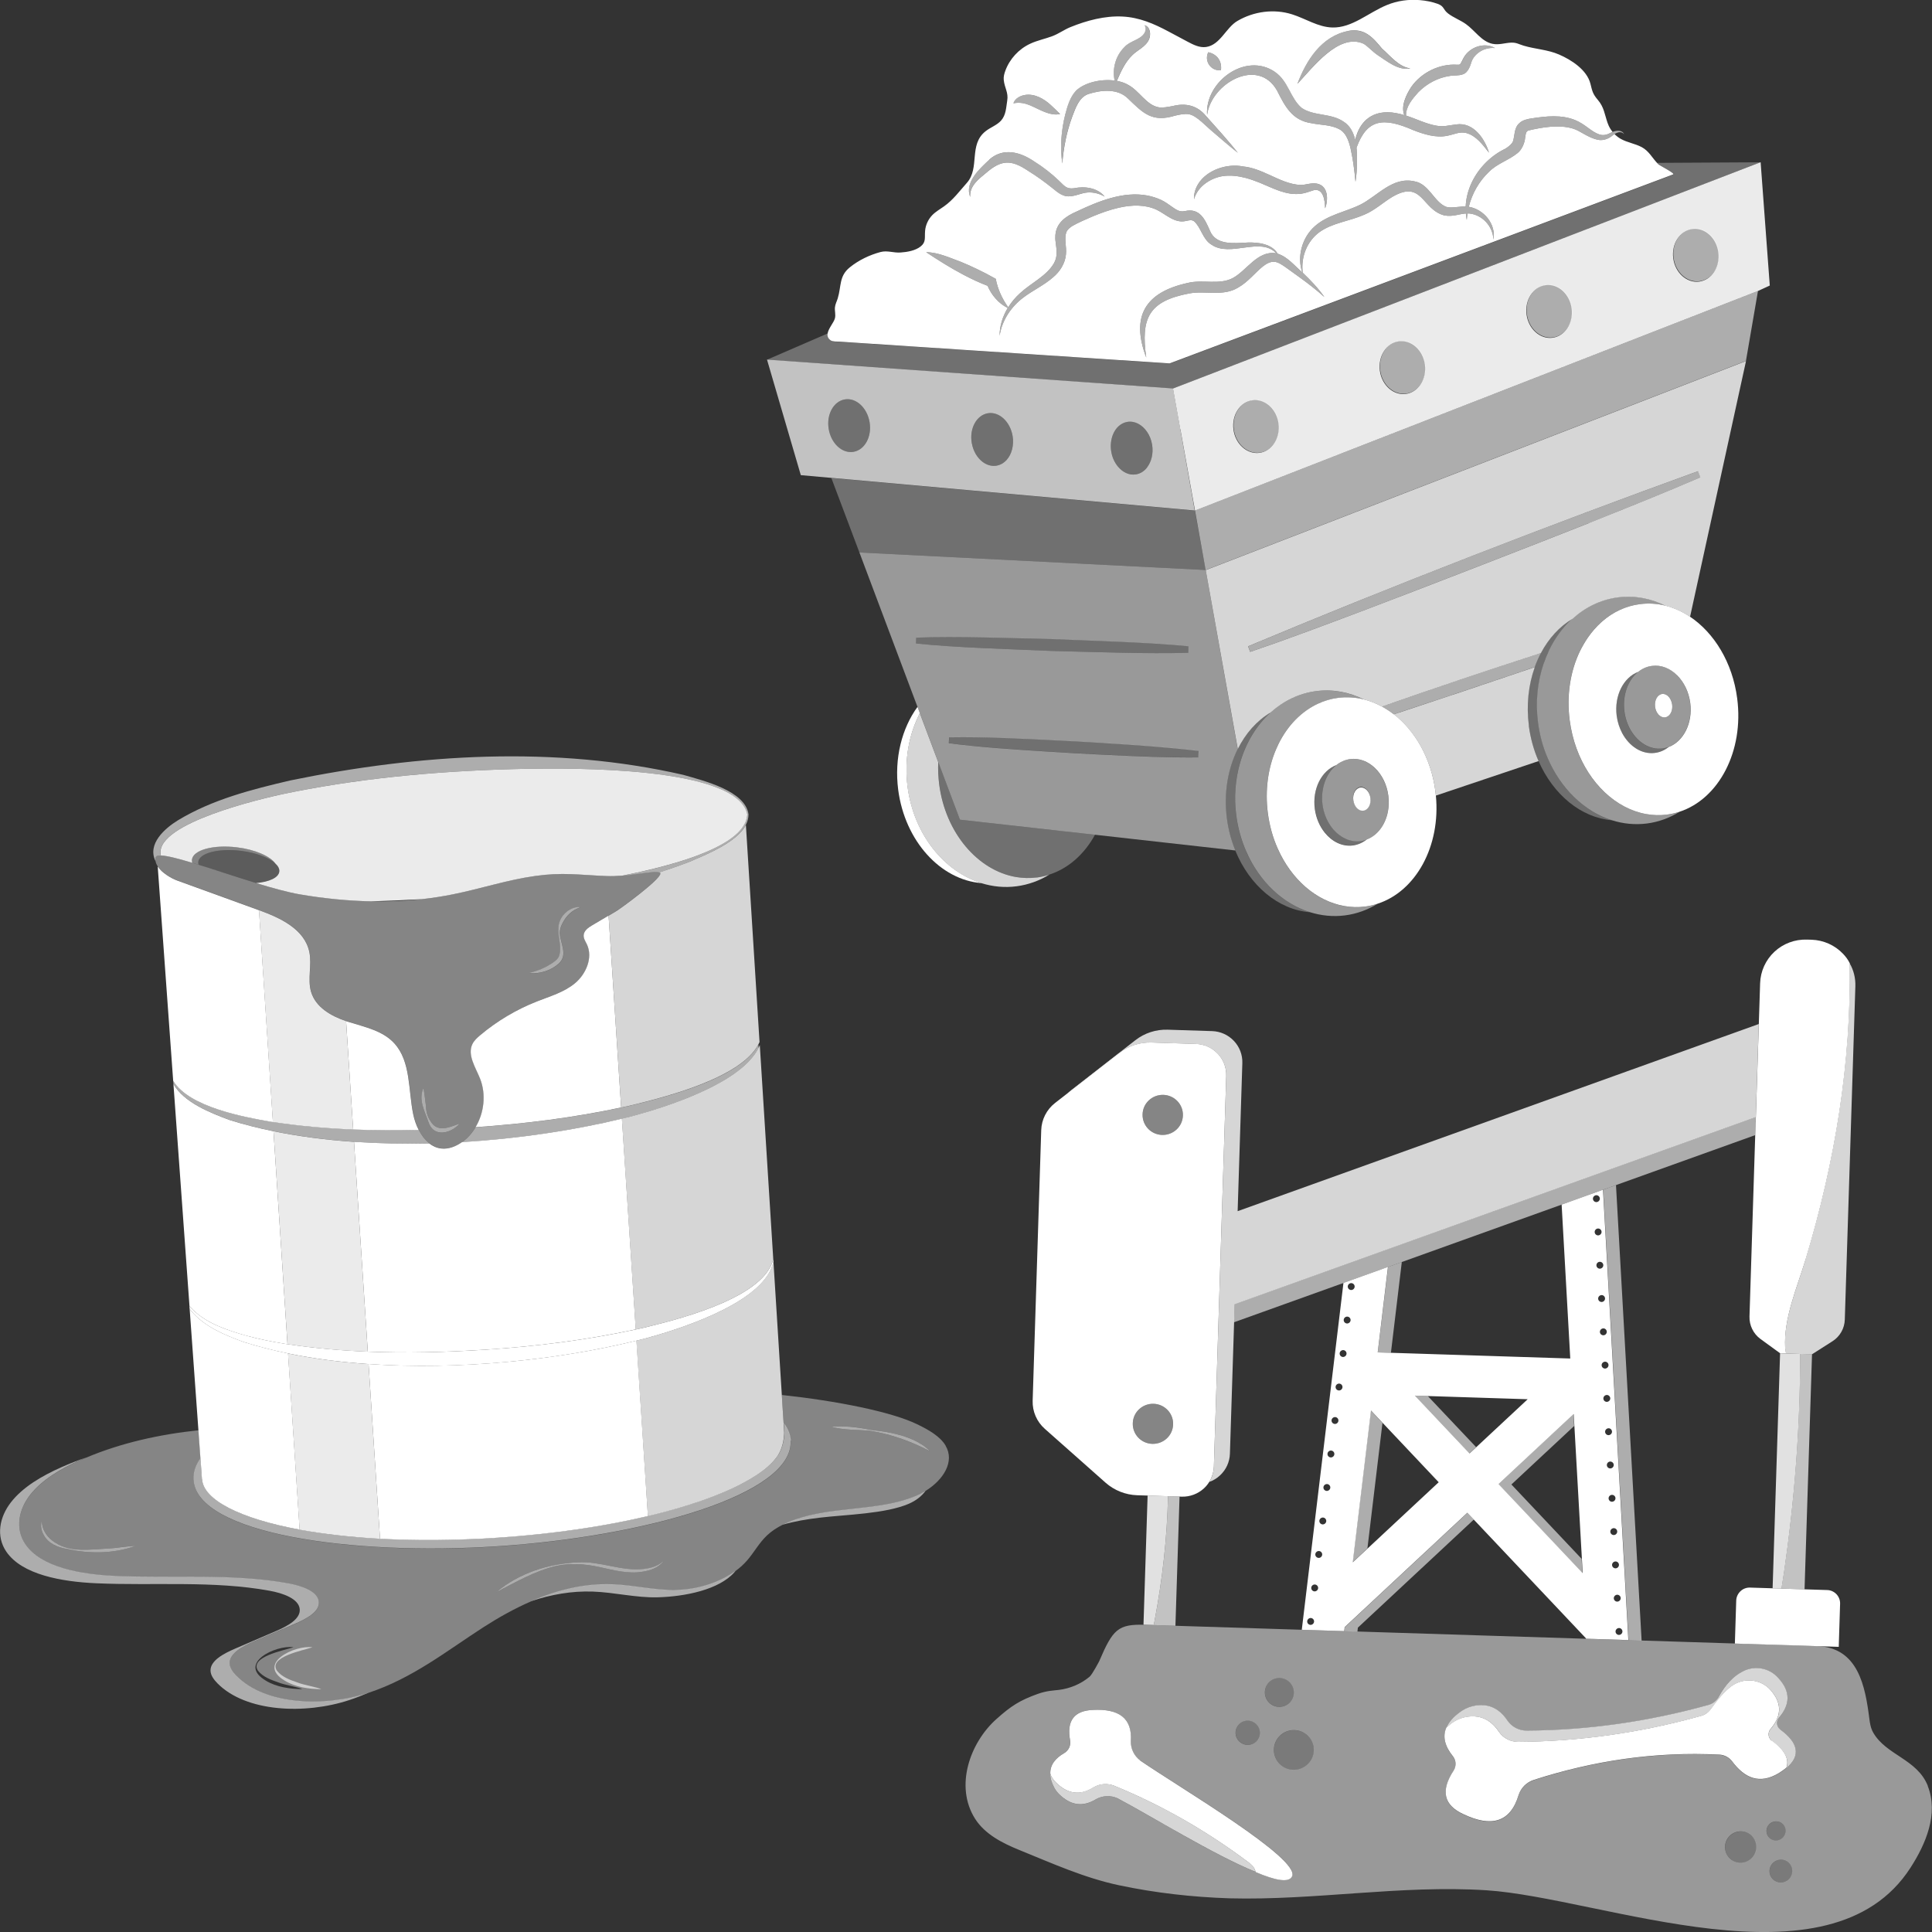
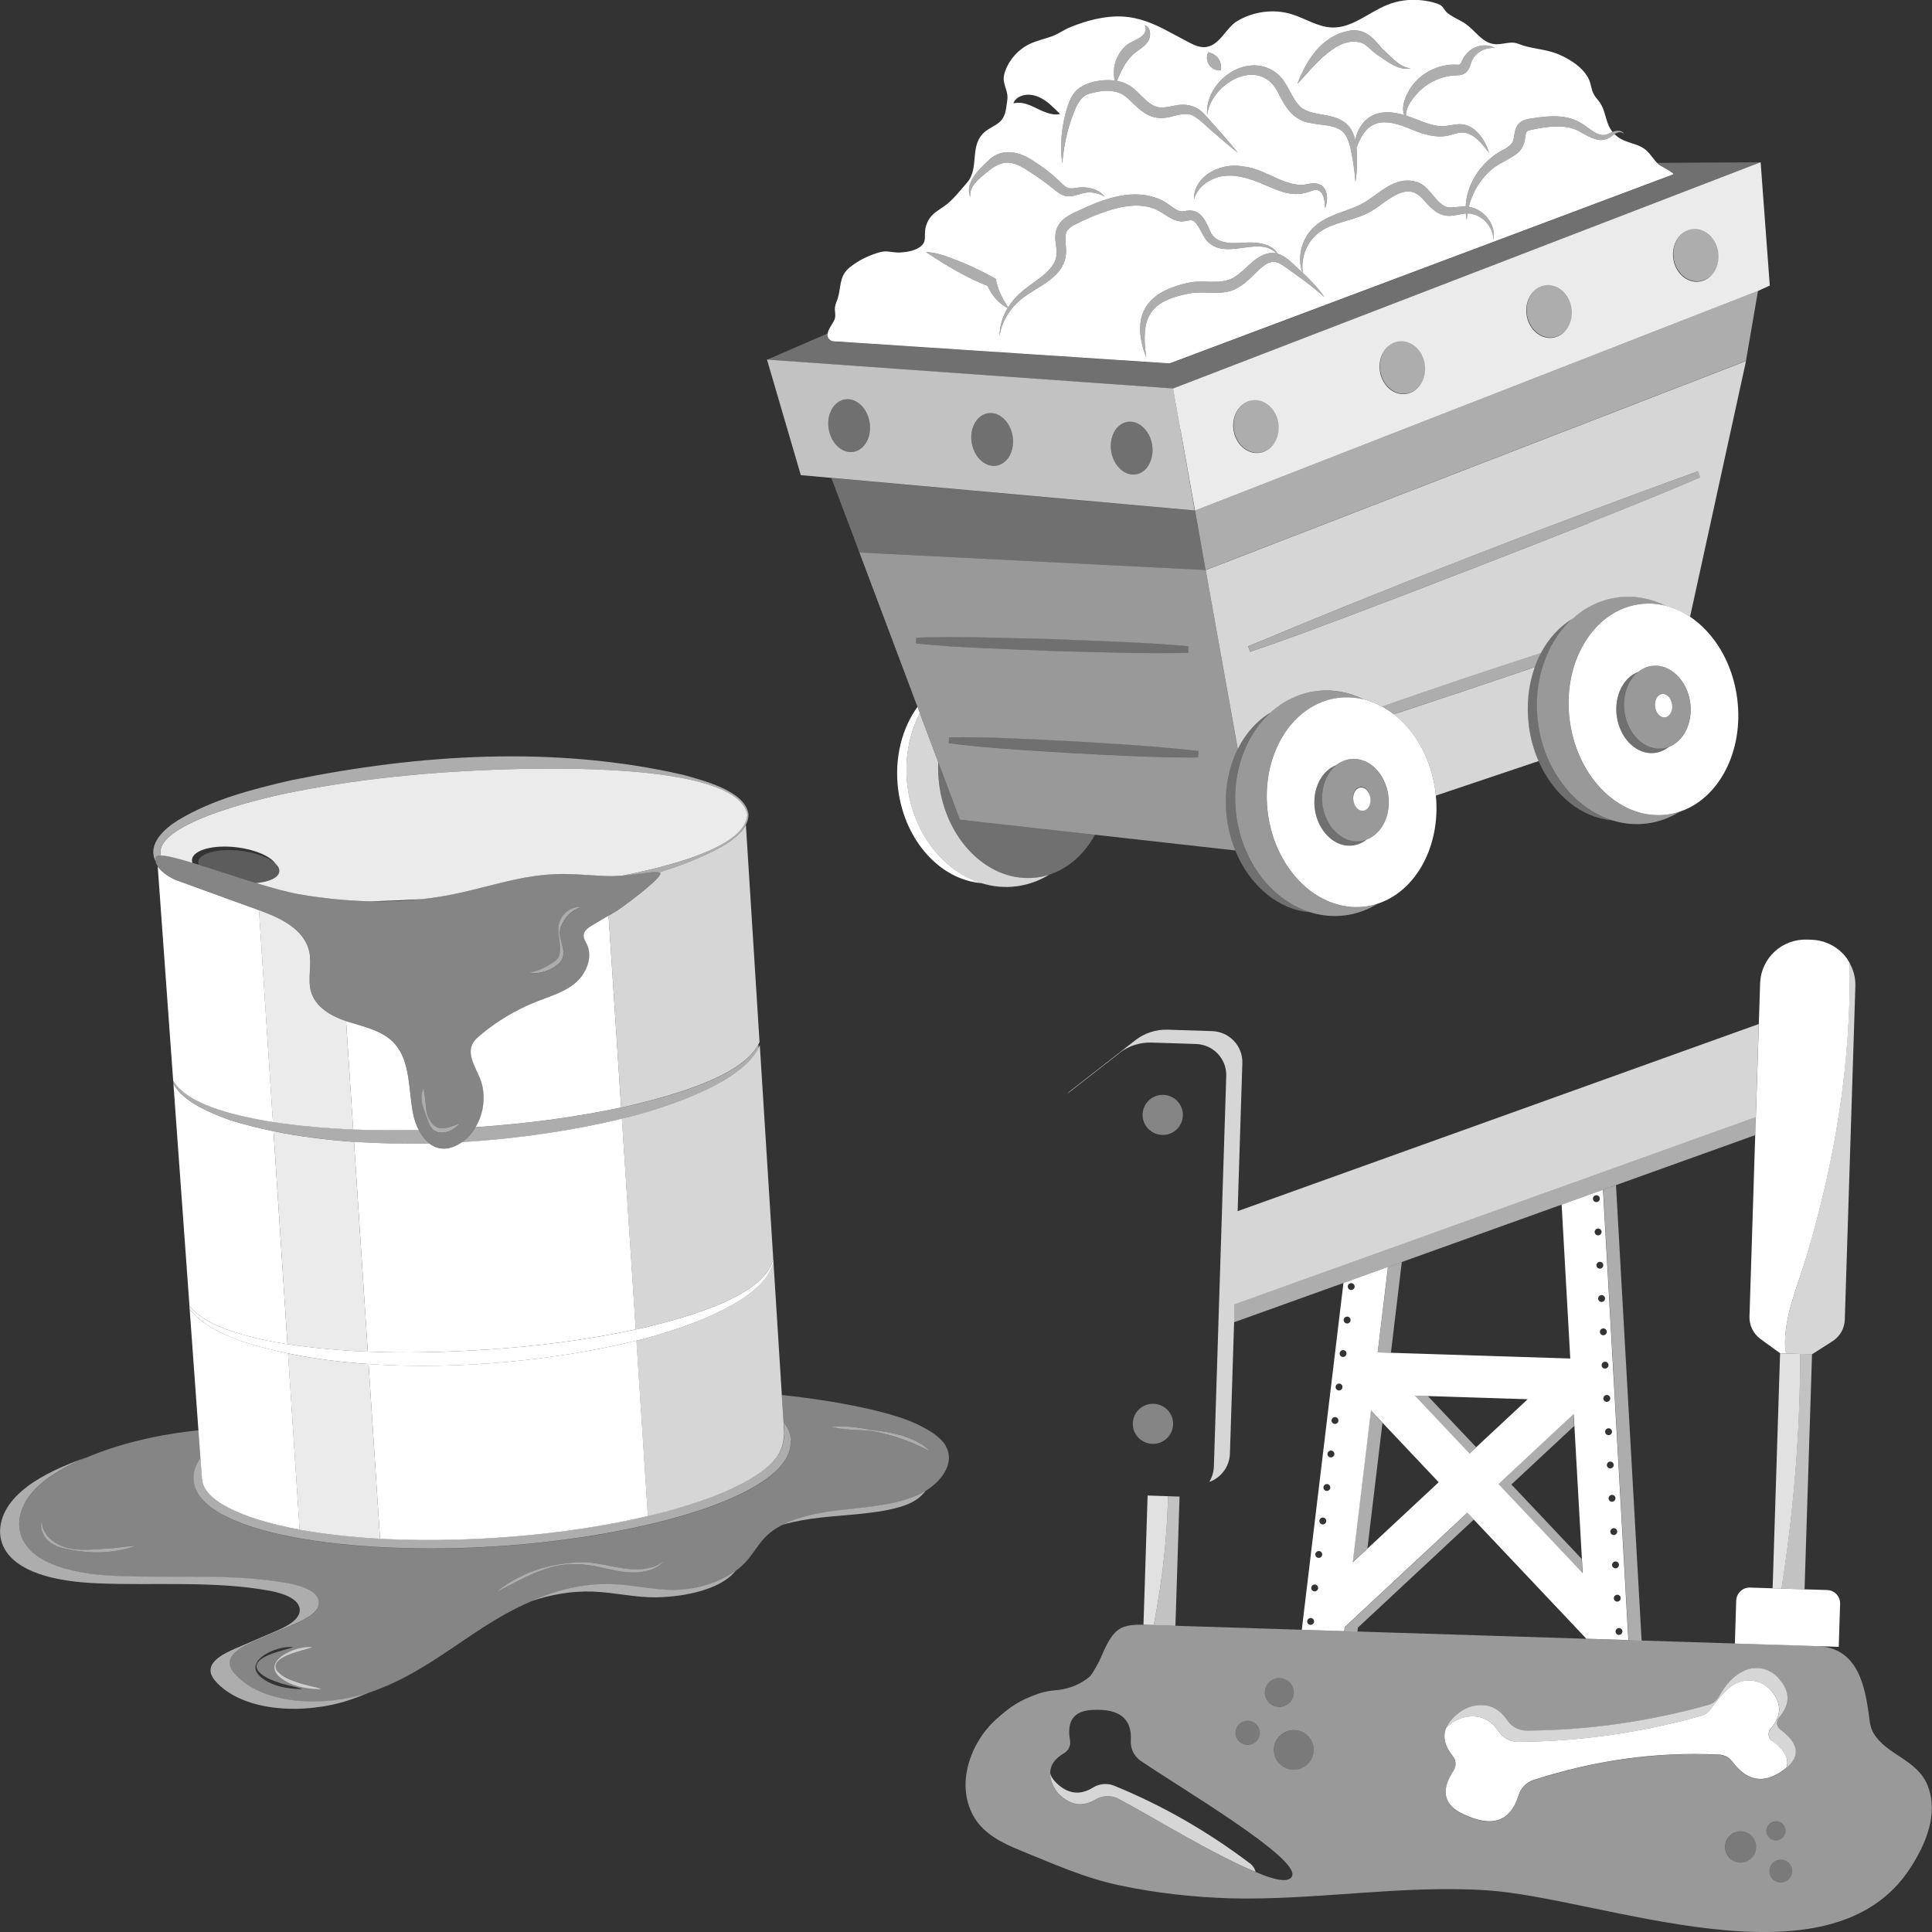
<svg xmlns="http://www.w3.org/2000/svg" viewBox="0 0 300 300">
  <rect x="0" y="0" width="300" height="300" fill="#333333" stroke="none" />
  <g fill="#fff">
    <path d="m 276.45 246.67 l .18 .01 .4 -2.57 c 1.63 -11.26 2.51 -22.54 2.5 -33.87 l -1.32 -.04 -.88 -.03 -.92 -.03 -1.16 36.5 c .39 .01 .79 .03 1.19 .04 z" opacity=".85" />
    <path d="m 277.02 244.11 l -.4 2.57 .64 .02 1.03 .03 1.92 .06 1.16 -36.5 -1.85 -.06 c .01 11.33 -.87 22.61 -2.5 33.87 z" opacity=".7" />
    <path d="m 272.61 174.28 l -.06 1.98 -.89 28.17 c -.04 1.37 .6 2.68 1.71 3.49 l 3.04 2.21 .92 .03 -.13 -.88 c -.25 -4.57 1.81 -9.23 3.18 -13.74 4.63 -15.32 7.07 -30.63 6.85 -45.97 -.26 -.53 -.61 -1.01 -1.02 -1.44 -1.28 -1.36 -3.05 -2.15 -4.92 -2.21 -.24 -.01 -.48 -.02 -.71 -.02 -1.87 -.06 -3.69 .62 -5.05 1.89 s -2.16 3.03 -2.22 4.89 l -.33 10.4 -.33 10.36 -.03 .84 z" />
    <path d="m 280.37 195.55 c -1.36 4.51 -3.42 9.17 -3.18 13.74 l .13 .88 .88 .03 3.16 .1 3.17 -2.02 c 1.17 -.74 1.89 -2 1.93 -3.38 .26 -8.31 1.21 -38.05 1.64 -51.75 .04 -1.26 -.26 -2.5 -.89 -3.58 .22 15.34 -2.22 30.65 -6.85 45.97 z" opacity=".8" />
    <path d="m 182.16 221.19 c .05 -1.72 -1.3 -3.15 -3.03 -3.21 s -3.17 1.29 -3.23 3.01 c -.05 1.72 1.3 3.15 3.03 3.21 s 3.17 -1.29 3.23 -3.01 z" opacity=".4" />
    <path d="m 180.45 176.23 c 1.73 .06 3.17 -1.29 3.23 -3.01 .05 -1.72 -1.3 -3.15 -3.03 -3.21 s -3.17 1.29 -3.23 3.01 c -.05 1.72 1.3 3.15 3.03 3.21 z" opacity=".4" />
-     <path d="m 183.49 232.4 c 1.28 .04 2.53 -.43 3.47 -1.3 .46 -.42 .82 -.93 1.07 -1.48 .01 -.02 .02 -.04 .03 -.06 .11 -.25 .2 -.52 .27 -.78 .02 -.07 .03 -.13 .05 -.2 .06 -.27 .1 -.55 .11 -.84 .41 -12.84 1.52 -47.84 1.92 -60.68 .04 -1.27 -.43 -2.51 -1.31 -3.44 s -2.09 -1.48 -3.38 -1.52 l -6.9 -.22 c -1.82 -.06 -3.6 .52 -5.03 1.64 l -3.59 2.79 -.87 .68 c -2 1.55 -4.04 3.14 -5.5 4.28 -1.31 1.02 -2.1 2.57 -2.15 4.23 -.26 8.26 -1.07 33.75 -1.33 42.01 -.05 1.66 .64 3.25 1.88 4.35 2.52 2.23 6.86 6.08 9.44 8.37 1.36 1.2 3.1 1.89 4.91 1.95 .5 .02 1.04 .03 1.62 .05 l 1.1 .04 c 1.38 .04 2.85 .09 4.19 .13 z m -2.84 -62.39 c 1.73 .06 3.09 1.49 3.03 3.21 -.05 1.72 -1.5 3.06 -3.23 3.01 s -3.09 -1.49 -3.03 -3.21 c .05 -1.72 1.5 -3.06 3.23 -3.01 z m -4.75 50.98 c .05 -1.72 1.5 -3.06 3.23 -3.01 1.73 .06 3.09 1.49 3.03 3.21 -.05 1.72 -1.5 3.06 -3.23 3.01 s -3.09 -1.49 -3.03 -3.21 z" />
    <path d="m 276.62 246.68 l -.18 -.01 c -.4 -.01 -.8 -.03 -1.19 -.04 -1.32 -.04 -2.54 -.08 -3.5 -.11 -.55 -.02 -1.09 .18 -1.49 .56 s -.64 .89 -.66 1.44 l -.21 6.69 5.36 .17 .76 .02 c .59 .02 1.14 .04 1.66 .05 l 1.06 .03 c .45 .01 .88 .03 1.25 .04 l .86 .03 c .7 .02 1.18 .04 1.48 .05 l .33 .01 3.37 .11 .21 -6.69 c .02 -.55 -.19 -1.08 -.56 -1.48 -.38 -.4 -.9 -.64 -1.45 -.65 -1.42 -.05 -3.4 -.11 -5.42 -.17 l -1.03 -.03 -.64 -.02 z" />
    <path d="m 179.15 252.34 l .12 -.59 c 1.22 -6.45 1.96 -12.92 2.1 -19.42 l -2.07 -.07 -1.1 -.04 -.64 20.06 .98 .03 .31 .01 .29 .01 z" opacity=".85" />
    <path d="m 181.37 232.33 c -.14 6.5 -.88 12.97 -2.1 19.42 l -.12 .59 .36 .01 .19 .01 1.19 .04 c .49 .02 1.03 .03 1.63 .05 l .64 -20.06 z" opacity=".7" />
    <path d="m 173.79 163.53 c 1.43 -1.12 3.21 -1.69 5.03 -1.64 l 6.9 .22 c 1.28 .04 2.5 .59 3.38 1.52 s 1.35 2.17 1.31 3.44 c -.41 12.84 -1.52 47.84 -1.92 60.68 -.01 .28 -.05 .56 -.11 .84 -.01 .07 -.03 .13 -.05 .2 -.07 .27 -.15 .53 -.27 .78 -.01 .02 -.02 .04 -.03 .06 -.08 .16 -.16 .32 -.25 .48 .62 -.22 1.19 -.56 1.67 -1.02 .94 -.87 1.49 -2.08 1.53 -3.35 l .65 -20.4 .09 -2.82 80.92 -29.06 .33 -10.36 .13 -4.09 -80.92 29.06 .73 -23 c .04 -1.27 -.43 -2.51 -1.31 -3.44 s -2.09 -1.48 -3.38 -1.52 c -2.29 -.07 -4.95 -.16 -6.9 -.22 -1.82 -.06 -3.6 .52 -5.03 1.64 -2.72 2.12 -7.3 5.68 -9.95 7.75 -.23 .18 -.44 .37 -.63 .57 l 3.63 -2.83 c .29 -.23 .58 -.45 .87 -.68 1.32 -1.03 2.58 -2.01 3.59 -2.79 z" opacity=".8" />
    <path d="m 242.5 187.05 l 6.44 -2.32 1.24 -.44 22.37 -8.03 .06 -1.98 .03 -.84 -80.93 29.06 -.09 2.82 z" opacity=".6" />
    <path d="m 212.86 219.03 l -2.83 23.56 2.3 -2.14 2.34 -19.51 z" opacity=".6" />
    <path d="m 215.54 196.73 l -1.6 13.27 2.04 .07 1.69 -14.1 z" opacity=".6" />
    <path d="m 228.85 235.95 l -.98 -1.04 -19.05 17.76 -.07 .62 c .67 .02 1.35 .04 2.03 .07 l .07 -.62 18 -16.78 z" opacity=".6" />
    <path d="m 221.71 216.78 l -2.03 -.07 8.48 8.98 1.05 -.98 z" opacity=".6" />
    <path d="m 250.18 184.29 l -1.24 .45 3.94 69.95 c .68 .02 1.36 .04 2.03 .07 l -3.98 -70.73 -.75 .27 z" opacity=".6" />
    <path d="m 234.69 230.51 l 9.74 -9.08 -.1 -1.86 -11.67 10.88 13.06 13.82 -.13 -2.22 z" opacity=".6" />
    <path d="m 248.94 184.73 l -6.45 2.32 1.34 23.9 -27.87 -.89 -2.03 -.06 1.59 -13.27 -6.91 2.48 -6.47 53.86 2.15 .07 c 1.45 .05 2.93 .09 4.44 .14 l .07 -.62 19.05 -17.76 .98 1.04 17.43 18.45 v .07 l 1.37 .04 c 1.78 .06 3.52 .11 5.22 .17 l -3.94 -69.95 z m -45.44 67.58 c -.3 -.01 -.53 -.26 -.52 -.55 s .26 -.52 .55 -.52 c .3 .01 .53 .26 .52 .55 s -.26 .52 -.55 .52 z m .63 -5.2 c -.3 -.01 -.53 -.26 -.52 -.55 s .26 -.53 .55 -.52 c .3 .01 .53 .26 .52 .55 s -.26 .52 -.55 .52 z m .63 -5.2 c -.3 -.01 -.53 -.26 -.52 -.55 s .26 -.52 .55 -.52 c .3 .01 .53 .26 .52 .55 s -.26 .53 -.55 .52 z m .63 -5.2 c -.3 -.01 -.53 -.26 -.52 -.55 s .26 -.52 .55 -.52 c .3 .01 .53 .26 .52 .55 s -.26 .52 -.55 .52 z m .63 -5.2 c -.3 -.01 -.53 -.26 -.52 -.55 s .26 -.52 .55 -.52 c .3 .01 .53 .26 .52 .55 s -.26 .52 -.55 .52 z m .63 -5.2 c -.3 -.01 -.53 -.26 -.52 -.55 s .26 -.53 .55 -.52 c .3 .01 .53 .26 .52 .55 s -.26 .52 -.55 .52 z m .63 -5.2 c -.3 -.01 -.53 -.26 -.52 -.55 s .26 -.52 .55 -.52 c .3 .01 .53 .26 .52 .55 s -.26 .53 -.55 .52 z m .63 -5.2 c -.3 -.01 -.53 -.26 -.52 -.55 s .26 -.52 .55 -.52 c .3 .01 .53 .26 .52 .55 s -.26 .53 -.55 .52 z m .63 -5.2 c -.3 -.01 -.53 -.26 -.52 -.55 s .26 -.52 .55 -.52 c .3 .01 .53 .26 .52 .55 s -.26 .52 -.55 .52 z m .63 -5.2 c -.3 -.01 -.53 -.26 -.52 -.55 s .26 -.53 .55 -.52 c .3 .01 .53 .26 .52 .55 s -.26 .52 -.55 .52 z m .11 -5.75 c .01 -.29 .26 -.52 .55 -.52 .3 .01 .53 .26 .52 .55 s -.26 .53 -.55 .52 c -.3 -.01 -.53 -.26 -.52 -.55 z m 3.08 40.69 l -2.3 2.14 2.83 -23.56 10.51 11.13 -11.05 10.3 z m 15.83 -14.76 l -8.48 -8.98 17.51 .56 -7.98 7.44 z m 4.5 4.76 l 11.67 -10.88 .11 1.86 1.29 22.84 -13.06 -13.82 z m 14.66 -44.34 c .01 -.29 .26 -.52 .55 -.52 .3 .01 .53 .26 .52 .55 s -.26 .52 -.55 .52 c -.3 -.01 -.53 -.26 -.52 -.55 z m .27 5.17 c .01 -.29 .26 -.53 .55 -.52 .3 .01 .53 .26 .52 .55 s -.26 .52 -.55 .52 c -.3 -.01 -.53 -.26 -.52 -.55 z m .27 5.17 c .01 -.29 .26 -.53 .55 -.52 .3 .01 .53 .26 .52 .55 s -.26 .52 -.55 .52 c -.3 -.01 -.53 -.26 -.52 -.55 z m .27 5.17 c .01 -.29 .26 -.52 .55 -.52 s .53 .26 .52 .55 -.26 .53 -.55 .52 c -.3 -.01 -.53 -.26 -.52 -.55 z m .27 5.17 c .01 -.29 .26 -.52 .55 -.52 s .53 .26 .52 .55 -.26 .53 -.55 .52 c -.3 -.01 -.53 -.26 -.52 -.55 z m .27 5.17 c .01 -.29 .26 -.52 .55 -.52 .3 .01 .53 .26 .52 .55 s -.26 .52 -.55 .52 c -.3 -.01 -.53 -.26 -.52 -.55 z m .27 5.17 c .01 -.29 .26 -.52 .55 -.52 s .53 .26 .52 .55 -.26 .52 -.55 .52 c -.3 -.01 -.53 -.26 -.52 -.55 z m .27 5.17 c .01 -.29 .26 -.52 .55 -.52 s .53 .26 .52 .55 -.26 .52 -.55 .52 c -.3 -.01 -.53 -.26 -.52 -.55 z m .27 5.17 c .01 -.29 .26 -.53 .55 -.52 .3 .01 .53 .26 .52 .55 s -.26 .52 -.55 .52 c -.3 -.01 -.53 -.26 -.52 -.55 z m .27 5.17 c .01 -.29 .26 -.53 .55 -.52 .3 .01 .53 .26 .52 .55 s -.26 .52 -.55 .52 -.53 -.26 -.52 -.55 z m .27 5.17 c .01 -.29 .26 -.52 .55 -.52 .3 .01 .53 .26 .52 .55 s -.26 .53 -.55 .52 c -.3 -.01 -.53 -.26 -.52 -.55 z m .27 5.17 c .01 -.29 .26 -.52 .55 -.52 .3 .01 .53 .26 .52 .55 s -.26 .53 -.55 .52 c -.3 -.01 -.53 -.26 -.52 -.55 z m .27 5.17 c .01 -.29 .26 -.52 .55 -.52 .3 .01 .53 .26 .52 .55 s -.26 .52 -.55 .52 c -.3 -.01 -.53 -.26 -.52 -.55 z m .79 5.72 c -.3 -.01 -.53 -.26 -.52 -.55 s .26 -.52 .55 -.52 c .3 .01 .53 .26 .52 .55 s -.26 .52 -.55 .52 z" />
    <path d="m 299.36 277.33 c -1.66 -4.19 -6.45 -4.76 -8.48 -8.28 -.06 -.11 -.12 -.21 -.17 -.33 -.25 -.55 -.35 -1.17 -.43 -1.77 -.64 -5.05 -1.7 -11.14 -8.15 -11.35 l -.33 -.01 -1.48 -.05 -.86 -.03 -1.25 -.04 -1.06 -.03 c -.52 -.02 -1.07 -.03 -1.66 -.05 l -.76 -.02 c -1.58 -.05 -3.38 -.11 -5.36 -.17 -4.14 -.13 -9.08 -.29 -14.48 -.46 l -2.03 -.06 -5.22 -.17 c -11.88 -.38 -25.13 -.8 -36.88 -1.17 l -2.03 -.06 -4.44 -.14 -2.15 -.07 c -8.33 -.27 -15.32 -.49 -19.63 -.62 l -1.63 -.05 c -.45 -.01 -.84 -.03 -1.19 -.04 l -.19 -.01 -.65 -.02 -.31 -.01 -.69 -.02 c -4.26 -.14 -5.04 .69 -7.17 5.66 0 0 -1.08 2.07 -1.5 2.41 -1.36 1.13 -3.02 1.82 -4.77 2.04 -.8 .1 -1.8 .1 -3.27 .62 -2.81 1.01 -4.14 1.87 -6.41 3.9 -4.12 3.67 -6.51 10.43 -3.33 15.47 1.53 2.42 4.28 3.81 6.84 4.85 5.17 2.1 10.13 4.35 15.56 5.5 5.63 1.19 11.35 1.83 17.1 2.02 13.31 .35 26.61 -2.1 39.9 -1.25 17.93 1.16 53.31 15.98 65.86 -3.5 2.36 -3.66 4.39 -8.35 2.68 -12.69 z m -100.7 -16.77 c 1.24 0 2.25 1 2.25 2.24 s -1.01 2.24 -2.25 2.24 -2.25 -1 -2.25 -2.24 1.01 -2.24 2.25 -2.24 z m -4.91 6.62 c 1.04 0 1.89 .84 1.89 1.88 s -.85 1.88 -1.89 1.88 -1.89 -.84 -1.89 -1.88 .85 -1.88 1.89 -1.88 z m 6.88 24.15 c -.49 1.08 -2.69 .63 -5.67 -.66 -6.46 -2.61 -16.59 -8.9 -21.43 -11.42 -1.07 -.5 -2.32 -.45 -3.34 .14 -2.08 1.28 -4.01 .95 -5.79 -.84 -.28 -.29 -.52 -.62 -.71 -.98 -.42 -.8 -.62 -1.52 -.61 -2.18 -.03 -1.3 .74 -2.35 2.18 -3.18 .67 -.4 1.03 -1.17 .9 -1.94 -.57 -3.09 .64 -4.64 3.51 -4.75 3.99 -.22 6.16 1.21 5.92 4.84 -.05 1.17 .49 2.29 1.44 2.99 6.26 4.29 24.86 15.21 23.6 17.98 z m .28 -16.52 c -1.71 0 -3.1 -1.38 -3.1 -3.08 s 1.39 -3.08 3.1 -3.08 3.1 1.38 3.1 3.08 -1.39 3.08 -3.1 3.08 z m 71.1 13.71 c -.95 .95 -2.49 .96 -3.44 .01 -.94 -.95 -.94 -2.49 .01 -3.44 s 2.49 -.96 3.44 -.01 c .94 .95 .94 2.49 -.01 3.44 z m 2.73 -5.26 c .58 -.58 1.52 -.59 2.1 -.01 s .57 1.52 -.01 2.1 -1.52 .59 -2.1 .01 -.57 -1.52 .01 -2.1 z m 3.04 8.52 c -.69 .69 -1.81 .7 -2.5 .01 s -.68 -1.81 .01 -2.5 1.81 -.7 2.5 -.01 .68 1.81 -.01 2.5 z m -.39 -17.26 c -.33 .28 -.71 .55 -1.15 .82 l -.01 .01 c -3.01 1.81 -5.33 .79 -7.26 -1.81 -.47 -.62 -1.19 -1 -1.97 -1.05 -10.09 -.52 -19.66 .97 -28.85 3.93 -1.11 .36 -1.98 1.23 -2.34 2.34 -1.29 4.31 -4.28 5.01 -8.54 2.99 -3.05 -1.38 -3.64 -3.62 -1.55 -6.79 .44 -.68 .4 -1.57 -.1 -2.2 -1.25 -1.55 -1.64 -3.05 -1.04 -4.46 .33 -.81 1 -1.6 2.02 -2.36 1.22 -.94 2.77 -1.33 4.28 -1.07 1.25 .24 2.34 1.01 3.23 2.38 .68 .94 1.76 1.5 2.92 1.5 9.44 -.05 18.84 -1.38 28.22 -3.98 .7 -.19 1.29 -.66 1.64 -1.3 1 -1.82 2.22 -3.16 3.71 -3.91 1.87 -.99 4.17 -.56 5.54 1.05 1.93 2.08 1.81 4.13 .07 6.16 -.22 .26 -.32 .6 -.28 .94 s .21 .64 .48 .85 c 2.84 2.08 3.23 4.08 .98 5.98 z" opacity=".5" />
    <path d="m 276.42 268.54 c -.27 -.2 -.44 -.51 -.48 -.85 s .07 -.68 .28 -.94 c 1.75 -2.03 1.86 -4.08 -.07 -6.16 -1.37 -1.6 -3.67 -2.04 -5.54 -1.05 -1.49 .75 -2.71 2.09 -3.71 3.91 -.35 .64 -.94 1.11 -1.64 1.3 -9.38 2.6 -18.78 3.93 -28.22 3.98 -1.16 0 -2.25 -.56 -2.92 -1.5 -.89 -1.36 -1.98 -2.14 -3.23 -2.38 -1.51 -.26 -3.06 .13 -4.28 1.07 -1.02 .76 -1.68 1.54 -2.02 2.36 l .71 -.61 c 1.22 -.94 2.77 -1.33 4.28 -1.07 1.25 .24 2.34 1.01 3.23 2.38 .68 .94 1.76 1.5 2.92 1.5 9.51 -.05 18.98 -1.4 28.43 -4.03 .59 -.17 1.11 -.53 1.47 -1.03 1.07 -1.5 2.09 -2.73 3.23 -3.58 .98 -.72 2.19 -1.03 3.39 -.85 s 2.27 .83 2.98 1.8 c 1.53 1.93 1.31 3.83 -.31 5.72 -.22 .26 -.32 .6 -.28 .94 s .21 .64 .48 .85 c 1.98 1.46 2.77 2.87 2.28 4.23 2.25 -1.9 1.86 -3.9 -.98 -5.98 z" opacity=".8" />
    <path d="m 275.11 270.29 c -.27 -.2 -.44 -.51 -.48 -.85 s .07 -.68 .28 -.94 c 1.62 -1.88 1.84 -3.79 .31 -5.72 -.71 -.98 -1.78 -1.62 -2.98 -1.8 s -2.41 .13 -3.39 .85 c -1.13 .85 -2.16 2.08 -3.23 3.58 -.36 .5 -.88 .87 -1.47 1.03 -9.45 2.63 -18.92 3.98 -28.43 4.03 -1.16 0 -2.25 -.56 -2.92 -1.5 -.89 -1.36 -1.98 -2.14 -3.23 -2.38 -1.51 -.26 -3.06 .13 -4.28 1.07 l -.71 .61 c -.61 1.42 -.21 2.91 1.04 4.46 .5 .64 .53 1.52 .1 2.2 -2.09 3.17 -1.5 5.41 1.55 6.79 4.26 2.02 7.25 1.31 8.54 -2.99 .36 -1.11 1.23 -1.98 2.34 -2.34 9.19 -2.96 18.76 -4.44 28.85 -3.93 .78 .04 1.5 .43 1.97 1.05 1.94 2.6 4.26 3.62 7.26 1.81 l .01 -.01 c .44 -.27 .82 -.55 1.15 -.82 .49 -1.36 -.3 -2.78 -2.28 -4.23 z" />
    <path d="m 194.08 289.34 c -6.59 -4.98 -13.61 -9.01 -21.06 -12.05 -1.05 -.43 -2.25 -.34 -3.23 .24 -2.11 1.34 -4.07 1.03 -5.87 -.79 -.28 -.29 -.52 -.62 -.71 -.98 l -.13 -.38 c -.01 .66 .19 1.39 .61 2.18 .19 .36 .43 .69 .71 .98 1.78 1.79 3.71 2.12 5.79 .84 1.03 -.58 2.27 -.63 3.34 -.14 4.84 2.53 14.97 8.81 21.43 11.42 -.12 -.54 -.44 -1 -.88 -1.34 z" opacity=".8" />
-     <path d="m 177.04 273.35 c -.94 -.7 -1.48 -1.82 -1.44 -2.99 .24 -3.62 -1.93 -5.06 -5.92 -4.84 -2.87 .12 -4.09 1.66 -3.51 4.75 .13 .77 -.23 1.54 -.9 1.94 -1.44 .83 -2.21 1.87 -2.18 3.18 l .13 .38 c .19 .36 .43 .69 .71 .98 1.81 1.82 3.77 2.13 5.87 .79 .98 -.58 2.17 -.67 3.23 -.24 7.45 3.05 14.46 7.07 21.06 12.05 .44 .34 .77 .8 .88 1.34 2.98 1.28 5.18 1.74 5.67 .66 1.25 -2.77 -17.34 -13.69 -23.6 -17.98 z" />
    <path d="m 193.76 270.93 c 1.04 0 1.89 -.84 1.89 -1.88 s -.85 -1.88 -1.89 -1.88 -1.89 .84 -1.89 1.88 .85 1.88 1.89 1.88 z" opacity=".35" />
    <path d="m 198.67 265.03 c 1.24 0 2.25 -1 2.25 -2.24 s -1.01 -2.24 -2.25 -2.24 -2.25 1 -2.25 2.24 1.01 2.24 2.25 2.24 z" opacity=".35" />
    <path d="m 200.92 268.66 c -1.71 0 -3.1 1.38 -3.1 3.08 s 1.39 3.08 3.1 3.08 3.1 -1.38 3.1 -3.08 -1.39 -3.08 -3.1 -3.08 z" opacity=".35" />
    <path d="m 275.3 289.29 c -.69 .69 -.7 1.81 -.01 2.5 s 1.81 .68 2.5 -.01 .7 -1.81 .01 -2.5 -1.81 -.68 -2.5 .01 z" opacity=".35" />
    <path d="m 268.6 285.1 c -.95 .95 -.96 2.5 -.01 3.44 .94 .95 2.48 .94 3.44 -.01 s .96 -2.5 .01 -3.44 c -.94 -.95 -2.48 -.94 -3.44 .01 z" opacity=".35" />
    <path d="m 276.84 285.36 c .58 -.58 .59 -1.52 .01 -2.1 s -1.52 -.57 -2.1 .01 -.59 1.52 -.01 2.1 1.52 .57 2.1 -.01 z" opacity=".35" />
    <path d="m 140.93 122.18 c -.54 -4.18 .21 -8.17 1.91 -11.44 l -.37 -.98 c -2.42 3.33 -3.63 7.96 -3 12.87 1.04 7.99 6.6 14.01 12.94 14.5 -5.82 -1.8 -10.52 -7.58 -11.48 -14.95 z" />
    <path d="m 161 136.25 c -1.1 .14 -2.19 .11 -3.25 -.07 -5.9 -1.02 -10.93 -6.82 -11.91 -14.37 -.15 -1.18 -.2 -2.33 -.15 -3.46 l -2.86 -7.6 c -1.7 3.27 -2.45 7.26 -1.91 11.44 .96 7.37 5.67 13.15 11.48 14.95 1.75 .54 3.59 .73 5.46 .48 1.83 -.24 3.54 -.87 5.06 -1.8 -.62 .2 -1.27 .35 -1.93 .44 z" opacity=".8" />
    <path d="m 168.58 129.46 l -4.22 -.47 -15.3 -1.71 -3.36 -8.93 c -.05 1.13 -.01 2.29 .15 3.46 .98 7.56 6.01 13.35 11.91 14.37 1.06 .18 2.15 .21 3.25 .07 .67 -.09 1.31 -.23 1.93 -.44 2.99 -.97 5.47 -3.21 7.09 -6.19 z" opacity=".3" />
    <path d="m 187.22 88.51 l 4.98 27.8 c 1.21 -2.43 2.97 -4.42 5.11 -5.68 1.97 -1.77 4.36 -2.96 7.04 -3.31 2.6 -.34 5.14 .15 7.43 1.29 .97 .24 1.92 .62 2.81 1.11 8.14 -2.86 16.46 -5.65 24.68 -8.31 1.2 -2.27 2.88 -4.12 4.9 -5.32 1.96 -1.79 4.36 -2.98 7.04 -3.33 2.59 -.34 5.13 .16 7.43 1.31 1.33 .33 2.6 .92 3.79 1.71 l 8.69 -39.72 -83.89 32.46 z m 59.47 -7.27 c -8.69 3.44 -26.21 10.24 -34.95 13.55 -5.85 2.2 -11.69 4.41 -17.61 6.43 l -.33 -.86 c 22.3 -9.36 47.12 -18.97 69.86 -27.19 l .37 .95 c -5.74 2.47 -11.54 4.79 -17.35 7.11 z" opacity=".8" />
    <path d="m 237.39 112.68 c .26 1.97 .78 3.82 1.52 5.5 l -15.95 5.36 c -.02 -.22 -.04 -.43 -.07 -.65 -.66 -5.09 -3.13 -9.38 -6.46 -11.97 6.32 -2.08 15.28 -5.08 21.89 -7.33 -.97 2.71 -1.34 5.84 -.92 9.09 z" opacity=".8" />
    <path d="m 192.19 116.33 l -4.97 -27.82 -53.77 -2.72 9.02 23.98 .37 .98 2.86 7.6 3.36 8.93 15.3 1.71 4.22 .47 1.45 .16 21.79 2.44 c -.63 -1.54 -1.08 -3.2 -1.31 -4.97 -.51 -3.94 .15 -7.7 1.67 -10.76 z m -6.11 1.28 c -4.78 .04 -9.54 -.16 -14.3 -.4 -.55 -.03 -1.11 -.06 -1.66 -.08 -1.15 -.06 -2.29 -.12 -3.44 -.18 -.51 -.03 -1.02 -.06 -1.54 -.1 -.39 -.02 -.79 -.05 -1.18 -.07 -.55 -.03 -1.1 -.07 -1.65 -.1 -2.41 -.15 -4.83 -.31 -7.24 -.5 -.25 -.02 -.5 -.04 -.75 -.06 -2.34 -.19 -4.67 -.42 -6.99 -.72 l .05 -.91 c 2.88 -.05 5.75 .01 8.62 .11 .08 0 .17 .01 .25 .01 1.39 .05 2.78 .11 4.16 .18 .74 .04 1.48 .07 2.22 .11 .64 .03 1.29 .06 1.93 .1 .74 .04 1.48 .07 2.22 .11 .96 .06 1.93 .12 2.89 .17 .55 .03 1.11 .07 1.66 .1 4.94 .3 9.88 .64 14.8 1.22 l -.06 1.02 z m -1.56 -16.25 c -6.11 .2 -14.95 -.13 -21.15 -.28 -6.22 -.27 -15.01 -.51 -21.12 -1.16 l .03 -.91 c 6.11 -.25 14.95 .09 21.15 .23 6.22 .26 15.01 .51 21.12 1.11 l -.03 1.02 z" opacity=".5" />
    <path d="m 187.21 88.47 l -1.67 -9.19 -.02 .01 -56.43 -5.07 4.36 11.57 53.76 2.72 z" opacity=".3" />
    <path d="m 184.96 76.11 l -1.68 -9.46 -1.13 -6.33 -63.05 -4.48 5.25 17.94 4.7 .42 h .04 l 56.43 5.07 -.56 -3.18 z m -52.44 -5.95 c -1.75 .29 -3.47 -1.3 -3.84 -3.55 s .76 -4.3 2.51 -4.59 3.47 1.3 3.84 3.55 -.76 4.3 -2.51 4.59 z m 24.78 -1.38 c -.06 1.39 -.68 2.6 -1.64 3.18 -.28 .17 -.59 .29 -.93 .35 -.67 .11 -1.33 -.06 -1.92 -.43 -.82 -.52 -1.49 -1.45 -1.8 -2.59 -.05 -.17 -.09 -.35 -.12 -.53 -.37 -2.25 .76 -4.3 2.51 -4.59 s 3.47 1.3 3.84 3.55 c .06 .36 .08 .71 .06 1.06 z m 20.81 3.82 c -.44 .56 -1.03 .95 -1.72 1.06 -1.03 .17 -2.04 -.31 -2.78 -1.19 -.52 -.62 -.91 -1.43 -1.06 -2.37 s -.04 -1.84 .26 -2.6 c .42 -1.06 1.23 -1.82 2.25 -1.99 1.16 -.19 2.31 .45 3.06 1.56 .38 .56 .66 1.24 .78 1.99 .22 1.37 -.11 2.66 -.79 3.53 z" opacity=".7" />
    <path d="m 273.39 25.19 l -91.24 35.14 -63.04 -4.48 9.45 -4.09 c -.08 .41 .01 .79 .46 1.11 .32 .23 .99 .17 1.38 .2 l 3.12 .21 c 3.29 .21 6.58 .43 9.86 .65 8.26 .54 16.52 1.09 24.77 1.63 4.5 .3 8.99 .59 13.5 .89 .03 -.01 78.19 -29.35 78.21 -29.35 .36 -.13 -2.17 -1.42 -2.34 -1.58 -.08 -.07 -.15 -.16 -.22 -.23 l 16.1 -.09 z" opacity=".3" />
    <path d="m 178.12 67.07 c -.75 -1.11 -1.89 -1.75 -3.06 -1.56 -1.02 .17 -1.83 .94 -2.25 1.99 -.3 .76 -.41 1.66 -.26 2.6 .15 .93 .54 1.75 1.06 2.37 .74 .88 1.75 1.35 2.78 1.19 .69 -.11 1.27 -.5 1.72 -1.06 .69 -.87 1.01 -2.16 .79 -3.53 -.12 -.76 -.4 -1.43 -.78 -1.99 z" opacity=".3" />
    <path d="m 153.4 64.17 c -1.75 .29 -2.87 2.34 -2.51 4.59 .03 .18 .07 .36 .12 .53 .31 1.14 .98 2.07 1.8 2.59 .59 .37 1.25 .54 1.92 .43 .34 -.06 .65 -.18 .93 -.35 .96 -.59 1.58 -1.79 1.64 -3.18 .01 -.34 0 -.7 -.06 -1.06 -.37 -2.25 -2.08 -3.84 -3.84 -3.55 z" opacity=".3" />
    <path d="m 132.52 70.16 c 1.75 -.29 2.87 -2.34 2.51 -4.59 -.37 -2.25 -2.08 -3.84 -3.84 -3.55 -1.75 .29 -2.87 2.34 -2.51 4.59 s 2.08 3.84 3.84 3.55 z" opacity=".3" />
    <path d="m 186.7 85.65 l .51 2.86 83.9 -32.47 1.87 -10.87 -87.42 34.1 z" opacity=".6" />
    <path d="m 273.38 25.19 l -91.24 35.14 1.13 6.33 h .02 l 2.02 11.24 .25 1.38 87.42 -34.1 1.83 -.84 -1.42 -19.14 z m -10.59 10.37 c 1.94 -.25 3.74 1.38 4.03 3.63 s -1.04 4.29 -2.97 4.54 -3.74 -1.38 -4.03 -3.63 1.04 -4.29 2.97 -4.54 z m -22.78 8.72 c 1.94 -.25 3.74 1.38 4.03 3.63 s -1.04 4.29 -2.97 4.54 -3.74 -1.38 -4.03 -3.63 1.04 -4.29 2.97 -4.54 z m -22.78 8.72 c 1.94 -.25 3.74 1.38 4.03 3.63 s -1.04 4.29 -2.97 4.54 -3.74 -1.38 -4.03 -3.63 1.04 -4.29 2.97 -4.54 z m -22.73 9.15 c 1.94 -.25 3.74 1.38 4.03 3.63 s -1.04 4.29 -2.97 4.54 -3.74 -1.38 -4.03 -3.63 1.04 -4.29 2.97 -4.54 z" opacity=".9" />
    <ellipse cx="195.03" cy="66.23" opacity=".6" rx="3.53" ry="4.12" transform="matrix(.992 -.128 .128 .992 -6.86 25.46)" />
    <ellipse cx="217.76" cy="57.08" opacity=".6" rx="3.53" ry="4.12" transform="matrix(.992 -.128 .128 .992 -5.51 28.28)" />
    <ellipse cx="240.54" cy="48.36" opacity=".6" rx="3.53" ry="4.12" transform="matrix(.992 -.128 .128 .992 -4.21 31.12)" />
    <ellipse cx="263.32" cy="39.64" opacity=".6" rx="3.53" ry="4.12" transform="matrix(.992 -.128 .128 .992 -2.91 33.96)" />
    <path d="m 142.29 99.01 l -.03 .91 c 6.11 .65 14.9 .89 21.12 1.16 6.2 .15 15.04 .48 21.15 .28 l .03 -1.02 c -6.12 -.6 -14.91 -.85 -21.12 -1.11 -6.2 -.14 -15.04 -.48 -21.15 -.23 z" opacity=".3" />
    <path d="m 171.34 115.37 c -.55 -.03 -1.11 -.07 -1.66 -.1 -.96 -.06 -1.93 -.11 -2.89 -.17 -.74 -.04 -1.48 -.07 -2.22 -.11 -.64 -.03 -1.29 -.07 -1.93 -.1 -.74 -.04 -1.48 -.07 -2.22 -.11 -1.39 -.07 -2.78 -.13 -4.16 -.18 -.08 0 -.17 -.01 -.25 -.01 -2.87 -.1 -5.75 -.16 -8.62 -.11 l -.05 .91 c 2.33 .3 4.66 .53 6.99 .72 .25 .02 .5 .04 .75 .06 2.41 .19 4.82 .35 7.24 .5 .55 .03 1.1 .07 1.65 .1 .39 .02 .79 .05 1.18 .07 .51 .03 1.02 .06 1.54 .1 1.15 .06 2.29 .12 3.44 .18 .55 .03 1.11 .06 1.66 .08 4.76 .24 9.53 .44 14.3 .4 l .06 -1.02 c -4.92 -.59 -9.86 -.92 -14.8 -1.22 z" opacity=".3" />
    <path d="m 193.81 100.36 l .33 .85 c 5.92 -2.02 11.76 -4.23 17.61 -6.43 8.74 -3.31 26.26 -10.11 34.95 -13.55 5.8 -2.32 11.6 -4.64 17.35 -7.11 l -.37 -.95 c -22.75 8.21 -47.57 17.82 -69.86 27.19 z" opacity=".6" />
    <path d="m 239.27 101.4 c -.36 .69 -.69 1.42 -.96 2.18 -6.61 2.25 -15.57 5.25 -21.89 7.33 -.59 -.46 -1.2 -.86 -1.83 -1.2 8.14 -2.86 16.46 -5.65 24.68 -8.31 z" opacity=".6" />
    <path d="m 193.52 132.25 c -.76 -1.72 -1.3 -3.61 -1.56 -5.62 -.37 -2.88 -.14 -5.67 .59 -8.19 l .01 -.03 c .9 -3.11 2.55 -5.81 4.73 -7.78 -2.14 1.26 -3.9 3.25 -5.11 5.68 l -.01 .02 c -1.52 3.05 -2.18 6.82 -1.67 10.76 .23 1.77 .68 3.43 1.31 4.97 2.22 5.45 6.67 9.21 11.6 9.59 -4.22 -1.32 -7.86 -4.77 -9.9 -9.4 z" opacity=".3" />
    <path d="m 208.74 140.7 c -4.35 -.76 -8.23 -4.15 -10.35 -8.93 -.74 -1.68 -1.27 -3.53 -1.53 -5.5 -.46 -3.56 .04 -6.97 1.25 -9.85 .13 -.31 .27 -.62 .42 -.92 1.4 -2.82 3.53 -5.03 6.13 -6.23 .98 -.45 2.02 -.76 3.11 -.9 1.36 -.18 2.71 -.09 4 .24 -2.3 -1.13 -4.84 -1.62 -7.43 -1.29 -2.68 .35 -5.07 1.53 -7.04 3.31 -2.18 1.97 -3.83 4.68 -4.73 7.78 l -.01 .03 c -.73 2.53 -.97 5.32 -.59 8.19 .26 2.01 .8 3.89 1.56 5.62 2.03 4.64 5.67 8.08 9.9 9.4 1.74 .54 3.58 .73 5.44 .49 1.83 -.24 3.52 -.87 5.04 -1.8 -.62 .2 -1.26 .35 -1.92 .44 -1.1 .14 -2.18 .11 -3.24 -.08 z" opacity=".5" />
    <path d="m 216.42 110.91 c -.59 -.46 -1.2 -.86 -1.83 -1.2 -.9 -.49 -1.84 -.87 -2.81 -1.11 -1.3 -.32 -2.64 -.41 -4 -.24 -1.1 .14 -2.13 .45 -3.11 .9 -2.6 1.2 -4.73 3.41 -6.13 6.23 -.15 .3 -.29 .61 -.42 .92 -1.22 2.88 -1.71 6.29 -1.25 9.85 .26 1.97 .78 3.82 1.53 5.5 2.12 4.79 5.99 8.17 10.35 8.93 1.06 .19 2.14 .22 3.24 .08 .66 -.09 1.3 -.23 1.92 -.44 5.95 -1.93 9.82 -8.95 9.05 -16.81 -.02 -.22 -.04 -.43 -.07 -.65 -.66 -5.09 -3.13 -9.38 -6.46 -11.97 z m -.91 15.11 c -.39 2.05 -1.61 3.7 -3.28 4.33 -.62 .49 -1.34 .82 -2.14 .93 -1.65 .22 -3.24 -.58 -4.37 -1.97 -.8 -.99 -1.37 -2.27 -1.56 -3.72 -.4 -3.11 1.05 -5.92 3.35 -6.79 .62 -.49 1.34 -.82 2.14 -.93 2.82 -.37 5.48 2.18 5.93 5.7 .11 .85 .08 1.68 -.07 2.46 z" />
    <path d="m 211.3 130.58 c -1.56 .2 -3.07 -.49 -4.19 -1.75 -.9 -1.01 -1.54 -2.38 -1.74 -3.95 -.33 -2.52 .57 -4.85 2.15 -6.1 -2.3 .86 -3.75 3.68 -3.35 6.79 .19 1.45 .76 2.74 1.56 3.72 1.13 1.39 2.72 2.19 4.37 1.97 .8 -.1 1.52 -.44 2.14 -.93 -.3 .11 -.61 .2 -.93 .24 z" opacity=".3" />
    <path d="m 209.65 117.87 c -.8 .1 -1.52 .44 -2.14 .93 -1.57 1.25 -2.47 3.58 -2.15 6.1 .2 1.57 .85 2.94 1.74 3.95 1.12 1.25 2.63 1.95 4.19 1.75 .32 -.04 .64 -.13 .93 -.24 1.67 -.63 2.89 -2.28 3.28 -4.33 .15 -.78 .18 -1.61 .07 -2.46 -.46 -3.51 -3.11 -6.06 -5.93 -5.7 z m 1.57 4.34 c .73 -.1 1.43 .63 1.56 1.62 s -.36 1.87 -1.09 1.97 -1.43 -.63 -1.56 -1.62 .36 -1.87 1.09 -1.97 z" opacity=".5" />
    <ellipse cx="211.45" cy="124" rx="1.34" ry="1.81" transform="matrix(.992 -.128 .128 .992 -14.16 28.14)" />
    <path d="m 250.31 127.37 c -4.78 -.38 -9.12 -3.97 -11.41 -9.2 -.74 -1.68 -1.26 -3.53 -1.52 -5.5 -.42 -3.25 -.05 -6.37 .92 -9.09 .27 -.76 .59 -1.49 .96 -2.18 1.2 -2.27 2.88 -4.12 4.9 -5.32 -1.47 1.34 -2.69 3.01 -3.61 4.91 -.33 .68 -.62 1.39 -.86 2.13 -.93 2.76 -1.26 5.87 -.85 9.1 .25 1.95 .77 3.79 1.48 5.48 2.02 4.77 5.71 8.32 9.99 9.68 z" opacity=".3" />
    <path d="m 258.86 126.5 c .66 -.09 1.3 -.23 1.93 -.44 -1.52 .94 -3.21 1.57 -5.04 1.81 -1.87 .24 -3.71 .05 -5.45 -.5 -4.28 -1.36 -7.96 -4.91 -9.99 -9.68 -.72 -1.69 -1.23 -3.53 -1.48 -5.48 -.42 -3.23 -.08 -6.34 .85 -9.1 .25 -.74 .54 -1.45 .86 -2.13 .92 -1.9 2.14 -3.57 3.61 -4.91 1.96 -1.79 4.36 -2.98 7.04 -3.33 2.59 -.34 5.13 .16 7.43 1.31 -1.29 -.33 -2.64 -.42 -4 -.24 -1.1 .14 -2.13 .45 -3.11 .9 -1.99 .92 -3.69 2.44 -5.01 4.37 -.44 .65 -.84 1.35 -1.2 2.08 -1.46 3.05 -2.08 6.77 -1.57 10.68 .2 1.53 .56 2.99 1.05 4.35 1.98 5.46 6.13 9.39 10.84 10.22 1.06 .19 2.14 .22 3.23 .08 z" opacity=".5" />
    <path d="m 262.42 95.76 c -1.18 -.79 -2.46 -1.37 -3.79 -1.71 -1.29 -.33 -2.64 -.42 -4 -.24 -1.1 .14 -2.13 .45 -3.11 .9 -1.99 .92 -3.69 2.44 -5.01 4.37 -.44 .65 -.84 1.35 -1.2 2.08 -1.46 3.05 -2.08 6.77 -1.57 10.68 .2 1.53 .56 2.99 1.05 4.35 1.98 5.46 6.13 9.39 10.84 10.22 1.06 .19 2.14 .22 3.23 .08 .66 -.09 1.3 -.23 1.93 -.44 6.11 -2 10.03 -9.41 8.96 -17.6 -.72 -5.57 -3.58 -10.19 -7.34 -12.7 z m -3.3 20.22 c -.62 .5 -1.34 .83 -2.14 .93 -2.04 .27 -4 -1.02 -5.1 -3.09 -.41 -.79 -.71 -1.68 -.84 -2.65 -.41 -3.14 1.05 -5.98 3.34 -6.84 .62 -.5 1.34 -.83 2.14 -.93 1.43 -.19 2.83 .39 3.91 1.47 1.04 1.04 1.8 2.54 2.03 4.28 .41 3.13 -1.05 5.97 -3.34 6.84 z" />
    <path d="m 259.11 115.98 c -.62 .5 -1.34 .83 -2.14 .93 -2.04 .27 -4 -1.02 -5.1 -3.09 -.41 -.79 -.71 -1.68 -.84 -2.65 -.41 -3.14 1.05 -5.98 3.34 -6.84 -1.57 1.26 -2.47 3.6 -2.14 6.15 .14 1.08 .48 2.06 .97 2.9 1.12 1.93 3 3.11 4.96 2.85 .32 -.04 .63 -.13 .93 -.24 z" opacity=".3" />
    <path d="m 260.43 104.86 c -1.08 -1.08 -2.48 -1.65 -3.91 -1.47 -.8 .1 -1.52 .44 -2.14 .93 -1.57 1.26 -2.47 3.6 -2.14 6.15 .14 1.08 .48 2.06 .97 2.9 1.12 1.93 3 3.11 4.96 2.85 .32 -.04 .63 -.13 .93 -.24 2.29 -.86 3.75 -3.7 3.34 -6.84 -.23 -1.74 -.99 -3.25 -2.03 -4.28 z m -1.39 6.33 c -.14 .11 -.3 .18 -.48 .2 -.74 .1 -1.43 -.64 -1.56 -1.64 s .36 -1.89 1.09 -1.99 c .61 -.08 1.19 .42 1.44 1.16 .05 .15 .09 .31 .12 .48 .1 .76 -.16 1.45 -.61 1.78 z" opacity=".5" />
    <path d="m 259.65 109.41 c .1 .76 -.16 1.45 -.61 1.78 -.14 .11 -.3 .18 -.48 .2 -.74 .1 -1.43 -.64 -1.56 -1.64 s .36 -1.89 1.09 -1.99 c .61 -.08 1.19 .42 1.44 1.16 .05 .15 .09 .31 .12 .48 z" />
    <path d="m 257.51 25.51 c -.08 -.07 -.15 -.16 -.22 -.23 -.77 -.83 -1.27 -1.84 -2.36 -2.43 -1.03 -.55 -2.23 -.71 -3.25 -1.28 -.36 -.2 -.69 -.46 -.98 -.75 -.11 .06 -.21 .13 -.3 .21 -.57 .5 -1.46 .85 -2.25 .68 -1.64 -.33 -2.75 -1.43 -3.97 -1.76 -2.12 -.63 -4.72 -.19 -6.88 .32 -.42 .21 -.37 .57 -.48 1.11 -.05 .78 -.51 1.89 -1.19 2.4 -.71 .57 -1.47 .96 -2.22 1.37 -.8 .44 -1.58 .89 -2.25 1.58 -1.48 1.42 -2.57 3.29 -3.09 5.38 2.32 .38 4.27 2.69 3.83 5.09 -.09 -2.12 -1.77 -3.84 -3.73 -4.05 -.1 -.01 -.2 0 -.3 0 -.05 .33 -.09 .67 -.11 1.01 -.07 -.33 -.11 -.67 -.14 -1.01 -1.08 .07 -2.02 .54 -3.34 .3 -3.51 -.9 -3.39 -5.58 -8.03 -2.91 -1.43 .84 -2.76 2.11 -4.37 2.78 -2.44 1.07 -4.88 1.24 -6.98 2.71 -1.94 1.41 -2.92 3.87 -2.62 6.31 .02 .01 .03 .02 .04 .04 1.2 1.15 2.37 2.37 3.33 3.74 -1.25 -1.11 -2.54 -2.12 -3.88 -3.08 l -2.01 -1.45 c -.66 -.47 -1.3 -.91 -1.89 -.94 -.56 -.05 -1.17 .25 -1.75 .7 -1.28 1.03 -2.31 2.42 -3.84 3.29 -2.34 1.45 -5.1 .45 -7.59 .92 -6.29 1.18 -7.59 3.82 -6.7 9.96 -2.43 -6.38 -.18 -10.13 6.42 -11.58 2.31 -.59 4.92 .36 7.03 -.77 2.15 -1.16 3.79 -4.23 6.62 -3.86 .05 .01 .1 .04 .15 .05 -2.5 -2.69 -7.13 .68 -10.11 -1.38 -1.35 -.81 -1.61 -2.7 -2.69 -3.63 -.42 -.25 -.66 -.15 -1.21 -.05 -1.79 .45 -3.18 -1.06 -4.6 -1.73 -1.8 -.83 -3.82 -.77 -5.81 -.33 -1.44 .32 -2.86 .84 -4.14 1.37 -1.03 .45 -2.25 .96 -3.19 1.51 -.28 .18 -.5 .37 -.66 .57 -.1 .12 -.18 .25 -.23 .38 -.35 1.01 .07 2.24 -.05 3.42 -.12 1.42 -.95 2.7 -2 3.57 -1.4 1.23 -3.16 2.04 -4.6 3.13 -1.88 1.41 -3.33 3.51 -3.7 5.95 -.01 -1.53 .48 -3.01 1.26 -4.32 -.72 -.35 -1.36 -.86 -1.9 -1.48 -.51 -.57 -.92 -1.24 -1.23 -1.96 -1.29 -.49 -2.54 -1.08 -3.75 -1.72 -2 -1.05 -3.91 -2.26 -5.79 -3.5 1.9 .02 3.68 .88 5.44 1.52 .82 .34 1.64 .7 2.44 1.09 .99 .47 1.97 .98 2.93 1.53 .3 1.6 .98 3.06 1.93 4.42 .51 -.81 1.13 -1.55 1.84 -2.19 1.72 -1.59 4.15 -2.68 5.29 -4.69 .56 -1.03 .4 -1.99 .25 -3.17 -.07 -.43 -.08 -.81 -.05 -1.17 .15 -1.87 1.55 -2.91 3.4 -3.7 3.29 -1.56 7.15 -3.12 10.81 -2.45 .75 .14 1.49 .36 2.22 .7 1.27 .61 2.17 1.61 2.98 1.75 .21 .04 .37 .04 .66 -.01 2.3 -.56 3.15 1.23 3.9 2.98 .93 2.37 3.76 2 5.92 1.89 1.62 -.05 3.75 .22 4.62 1.73 1.58 .51 2.6 1.86 3.83 2.9 -.86 -2.42 -.03 -5.43 1.95 -7.16 1.95 -1.75 4.84 -2.26 7.01 -3.32 2.7 -1.33 5.04 -4.43 8.45 -3.65 2.29 .39 3.06 3.24 4.94 3.96 .61 .19 1.42 .04 2.31 -.03 .24 -.03 .48 -.04 .71 -.02 .11 -2.6 1.35 -5.09 3.24 -6.93 .86 -.84 1.85 -1.54 2.93 -2.05 .56 -.36 1 -.72 1.17 -1.13 .29 -.82 .15 -2.09 .98 -2.82 .51 -.52 1.39 -.68 1.96 -.76 2.22 -.34 4.63 -.61 6.77 .29 1.53 .63 2.48 1.81 3.68 2.2 .64 .23 1.21 .06 1.82 -.26 .08 -.05 .16 -.09 .26 -.13 -.33 -.4 -.58 -.84 -.75 -1.33 -.01 -.01 -.01 -.03 -.02 -.04 -.47 -1.35 -.55 -2.47 -1.52 -3.6 -.8 -.93 -.87 -1.39 -1.15 -2.51 -.55 -2.16 -2.96 -3.71 -4.89 -4.54 -1.79 -.77 -3.66 -.82 -5.49 -1.37 -.73 -.22 -1.12 -.5 -1.93 -.47 -.99 .04 -1.92 .4 -2.92 .18 -1.68 -.36 -2.69 -2.04 -4.09 -3.05 -.88 -.63 -1.93 -1 -2.79 -1.66 -.79 -.61 -.57 -1.11 -1.6 -1.49 -.88 -.32 -1.83 -.5 -2.76 -.58 -1.74 -.15 -3.51 .09 -5.13 .76 -2.87 1.17 -5.4 3.58 -8.49 3.49 -2.21 -.06 -4.15 -1.39 -6.26 -2.05 -2.81 -.88 -5.93 -.45 -8.46 1.03 -1.79 1.04 -2.67 3.74 -4.88 4.05 -1 .14 -1.97 -.35 -2.87 -.83 -.99 -.53 -1.98 -1.05 -2.96 -1.58 -2.29 -1.22 -4.53 -2.19 -7.15 -2.32 -2.73 -.14 -5.56 .62 -8.07 1.64 -.97 .39 -1.8 1.02 -2.8 1.4 -1.14 .43 -2.34 .66 -3.45 1.18 -1.77 .82 -3.19 2.36 -3.86 4.19 -.17 .46 -.3 .94 -.25 1.43 .13 1.27 .75 1.94 .54 3.22 -.18 1.1 -.18 2.22 -.96 3.1 -.65 .72 -1.63 1.04 -2.39 1.64 -2.69 2.11 -.85 5.69 -2.91 8.02 -1.14 1.28 -2.14 2.66 -3.56 3.66 -.62 .44 -1.3 .82 -1.83 1.37 -.62 .65 -1.02 1.51 -1.1 2.4 -.1 1.08 .18 1.75 -.68 2.44 -.83 .67 -2.1 .88 -3.13 .95 -1.1 .08 -2.03 -.35 -3.09 -.08 -1.71 .45 -3.42 1.27 -4.8 2.39 -1.69 1.37 -1.29 2.93 -1.87 4.82 -.14 .46 -.38 .89 -.43 1.37 -.06 .56 .14 1.15 0 1.7 -.15 .64 -.98 1.53 -1.13 2.33 -.08 .41 .01 .79 .46 1.11 .32 .23 .99 .17 1.38 .2 l 3.12 .21 c 3.29 .21 6.58 .43 9.86 .65 8.26 .54 16.52 1.09 24.77 1.63 4.5 .3 8.99 .59 13.5 .89 .03 -.01 78.19 -29.35 78.21 -29.35 .36 -.13 -2.17 -1.42 -2.34 -1.58 z m -51.75 6.81 c -.02 -1.28 -.32 -3.36 -2.04 -2.7 -.44 .14 -.99 .36 -1.61 .45 -2.35 .35 -4.48 -.88 -6.48 -1.69 -.75 -.3 -1.51 -.57 -2.27 -.77 -1.17 -.3 -2.35 -.43 -3.51 -.26 -.91 .15 -1.81 .51 -2.57 1.05 -.87 .61 -1.56 1.47 -1.88 2.54 -.02 -.9 .23 -1.69 .66 -2.38 1.34 -2.17 4.48 -3.22 6.97 -2.71 1.43 .13 2.74 .7 4.03 1.28 1.62 .74 3.2 1.53 4.93 1.59 .83 -.01 1.62 -.37 2.49 -.21 1.79 .33 1.79 2.5 1.3 3.81 z m 3.55 -27.51 c 2.59 -.51 3.89 1.05 5.28 2.73 1.32 1.16 2.6 2.84 4.41 3.09 -1.91 .37 -3.69 -1.18 -5.19 -2.15 -.85 -.61 -1.46 -1.34 -2.1 -1.7 -3.85 -1.69 -7.87 3.73 -10.25 6.24 1.36 -3.6 3.7 -7.37 7.85 -8.2 z m -21.69 3.3 c 1.39 .32 2.14 1.37 1.97 2.79 -1.53 .19 -2.66 -1.41 -1.97 -2.79 z m 10.37 3.08 c 2.05 1.37 2.38 4.12 4.15 5.58 1.89 1.29 4.55 .76 6.52 2.14 1.01 .64 1.52 1.71 1.78 2.83 .64 -2.91 2.75 -4.84 6.33 -4.18 .44 .08 .87 .18 1.29 .31 -.57 -1.4 .32 -3.21 1.09 -4.38 1.57 -2.23 4.37 -3.62 7.12 -3.44 .28 -.01 .31 .04 .47 -.1 .15 -.16 .29 -.55 .54 -.99 1.02 -1.79 3.36 -2.4 4.86 -1.5 -1.69 -.17 -3.18 .87 -3.63 2.1 -.17 .55 -.5 1.69 -1.33 1.97 -.77 .28 -1.33 .11 -2.05 .26 -1.86 .27 -3.58 1.19 -4.92 2.56 -.86 .97 -1.94 2.22 -1.87 3.6 1.61 .52 3.11 1.3 4.72 1.57 1.1 .21 1.93 -.07 3.09 -.2 2.63 -.38 4.41 2.21 5.06 4.39 -.99 -1.25 -1.98 -2.63 -3.51 -3.05 -1.04 -.27 -1.87 .21 -2.96 .42 -1.79 .37 -3.7 -.25 -5.28 -.87 -4.68 -2.05 -7.2 -1.73 -8.82 2.72 .02 .19 .03 .38 .04 .57 .04 .61 .04 1.23 .03 1.84 -.01 .97 -.08 1.94 -.23 2.89 -.09 -.95 -.19 -1.89 -.33 -2.82 -.09 -.6 -.19 -1.21 -.32 -1.8 -.28 -1.51 -.74 -2.97 -1.89 -3.56 -1.27 -.68 -2.84 -.62 -4.31 -.92 -3.01 -.44 -4.1 -2.64 -5.33 -5.07 -2.97 -5.25 -10.21 -1.13 -10.86 3.78 -.37 -5.11 5.98 -9.84 10.56 -6.65 z m -32.58 6.59 c .34 -1.27 .72 -2.68 1.69 -3.71 1.35 -1.27 3.87 -1.84 5.98 -1.56 -.39 -1.82 .14 -3.83 1.51 -5.18 .91 -1.03 2.48 -1.09 3.15 -2.24 .17 -.33 .26 -.74 0 -1.17 .89 .24 1 1.45 .68 2.19 -.51 1.17 -1.82 1.66 -2.61 2.47 -1.12 1.09 -1.74 2.5 -2.39 3.98 .65 .12 1.26 .32 1.76 .62 1.75 .93 2.8 3.13 4.73 3.48 .63 .1 1.39 -.04 2.22 -.2 1.99 -.5 3.78 -.09 5.13 1.55 1.63 1.81 3.44 3.82 4.96 5.72 -1.32 -1.04 -2.59 -2.14 -3.87 -3.24 -.97 -.77 -2.55 -2.57 -3.73 -2.75 -.64 -.12 -1.37 .03 -2.17 .22 -3.54 1.08 -4.92 -.36 -7.27 -2.63 -1.63 -1.65 -4.22 -1.36 -6.22 -.72 -1.44 .54 -1.93 2.13 -2.47 3.51 -.86 2.34 -1.34 4.76 -1.54 7.27 -.36 -2.51 -.17 -5.13 .46 -7.61 z m -6.21 -3.04 c 1.49 -.22 2.93 .62 3.95 1.56 .5 .44 .92 .88 1.46 1.4 -.74 .18 -1.5 .01 -2.14 -.22 -1.8 -.62 -3.1 -1.85 -5.11 -1.44 .24 -.76 1.09 -1.2 1.85 -1.3 z m -5.61 10.07 c 2.15 -1.94 4.8 -1.22 6.91 .2 1.43 .89 2.78 1.93 3.99 3.1 .8 .77 1.14 1.28 2.29 1.12 1.65 -.35 3.66 -.08 4.76 1.3 -.96 -.55 -2.04 -.76 -3.02 -.6 -1.08 .19 -2.36 .9 -3.52 .36 -.67 -.28 -1.12 -.72 -1.52 -1.03 -1.24 -1 -2.54 -1.94 -3.89 -2.77 -2.59 -1.74 -4.13 -1.67 -6.45 .34 -1.18 .97 -2.62 2.04 -2.49 3.76 -.89 -2.27 1.45 -4.38 2.96 -5.78 z" />
    <path d="m 252.2 20.85 c -.41 -.5 -1.01 -.34 -1.5 -.03 -.11 .06 -.21 .13 -.3 .21 -.57 .5 -1.46 .85 -2.25 .68 -1.64 -.33 -2.75 -1.43 -3.97 -1.76 -2.12 -.63 -4.72 -.19 -6.88 .32 -.42 .21 -.37 .57 -.48 1.11 -.05 .78 -.51 1.89 -1.19 2.4 -.71 .57 -1.47 .96 -2.22 1.37 -.8 .44 -1.58 .89 -2.25 1.58 -1.48 1.42 -2.57 3.29 -3.09 5.38 2.32 .38 4.27 2.69 3.83 5.09 -.09 -2.12 -1.77 -3.84 -3.73 -4.05 -.1 -.01 -.2 0 -.3 0 -.05 .33 -.09 .67 -.11 1.01 -.07 -.33 -.11 -.67 -.14 -1.01 -1.08 .07 -2.02 .54 -3.34 .3 -3.51 -.9 -3.39 -5.58 -8.03 -2.91 -1.43 .84 -2.76 2.11 -4.37 2.78 -2.44 1.07 -4.88 1.24 -6.98 2.71 -1.94 1.41 -2.92 3.87 -2.62 6.31 .02 .01 .03 .02 .04 .04 1.2 1.15 2.37 2.37 3.33 3.74 -1.25 -1.11 -2.54 -2.12 -3.88 -3.08 l -2.01 -1.45 c -.66 -.47 -1.3 -.91 -1.89 -.94 -.56 -.05 -1.17 .25 -1.75 .7 -1.28 1.03 -2.31 2.42 -3.84 3.29 -2.34 1.45 -5.1 .45 -7.59 .92 -6.29 1.18 -7.59 3.82 -6.7 9.96 -2.43 -6.38 -.18 -10.13 6.42 -11.58 2.31 -.59 4.92 .36 7.03 -.77 2.15 -1.16 3.79 -4.23 6.62 -3.86 .05 .01 .1 .04 .15 .05 -2.5 -2.69 -7.13 .68 -10.11 -1.38 -1.35 -.81 -1.61 -2.7 -2.69 -3.63 -.42 -.25 -.66 -.15 -1.21 -.05 -1.79 .45 -3.18 -1.06 -4.6 -1.73 -1.8 -.83 -3.82 -.77 -5.81 -.33 -1.44 .32 -2.86 .84 -4.14 1.37 -1.03 .45 -2.25 .96 -3.19 1.51 -.28 .18 -.5 .37 -.66 .57 -.1 .12 -.18 .25 -.23 .38 -.35 1.01 .07 2.24 -.05 3.42 -.12 1.42 -.95 2.7 -2 3.57 -1.4 1.23 -3.16 2.04 -4.6 3.13 -1.88 1.41 -3.33 3.51 -3.7 5.95 -.01 -1.53 .48 -3.01 1.26 -4.32 -.72 -.35 -1.36 -.86 -1.9 -1.48 -.51 -.57 -.92 -1.24 -1.23 -1.96 -1.29 -.49 -2.54 -1.08 -3.75 -1.72 -2 -1.05 -3.91 -2.26 -5.79 -3.5 1.9 .02 3.68 .88 5.44 1.52 .82 .34 1.64 .7 2.44 1.09 .99 .47 1.97 .98 2.93 1.53 .3 1.6 .98 3.06 1.93 4.42 .51 -.81 1.13 -1.55 1.84 -2.19 1.72 -1.59 4.15 -2.68 5.29 -4.69 .56 -1.03 .4 -1.99 .25 -3.17 -.07 -.43 -.08 -.81 -.05 -1.17 .15 -1.87 1.55 -2.91 3.4 -3.7 3.29 -1.56 7.15 -3.12 10.81 -2.45 .75 .14 1.49 .36 2.22 .7 1.27 .61 2.17 1.61 2.98 1.75 .21 .04 .37 .04 .66 -.01 2.3 -.56 3.15 1.23 3.9 2.98 .93 2.37 3.76 2 5.92 1.89 1.62 -.05 3.75 .22 4.62 1.73 1.58 .51 2.6 1.86 3.83 2.9 -.86 -2.42 -.03 -5.43 1.95 -7.16 1.95 -1.75 4.84 -2.26 7.01 -3.32 2.7 -1.33 5.04 -4.43 8.45 -3.65 2.29 .39 3.06 3.24 4.94 3.96 .61 .19 1.42 .04 2.31 -.03 .24 -.03 .48 -.04 .71 -.02 .11 -2.6 1.35 -5.09 3.24 -6.93 .86 -.84 1.85 -1.54 2.93 -2.05 .56 -.36 1 -.72 1.17 -1.13 .29 -.82 .15 -2.09 .98 -2.82 .51 -.52 1.39 -.68 1.96 -.76 2.22 -.34 4.63 -.61 6.77 .29 1.53 .63 2.48 1.81 3.68 2.2 .64 .23 1.21 .06 1.82 -.26 .08 -.05 .16 -.09 .26 -.13 .61 -.25 1.5 -.32 1.79 .36 z" opacity=".6" />
    <path d="m 171.53 30.53 c -.96 -.55 -2.04 -.76 -3.02 -.6 -1.08 .19 -2.36 .9 -3.52 .36 -.67 -.28 -1.12 -.72 -1.52 -1.03 -1.24 -1 -2.54 -1.94 -3.89 -2.77 -2.59 -1.74 -4.13 -1.67 -6.45 .34 -1.18 .97 -2.62 2.04 -2.49 3.76 -.89 -2.27 1.45 -4.38 2.96 -5.78 2.15 -1.94 4.8 -1.22 6.91 .2 1.43 .89 2.78 1.93 3.99 3.1 .8 .77 1.14 1.28 2.29 1.12 1.65 -.35 3.66 -.08 4.76 1.3 z" opacity=".6" />
    <path d="m 205.76 32.32 c -.02 -1.28 -.32 -3.36 -2.04 -2.7 -.44 .14 -.99 .36 -1.61 .45 -2.35 .35 -4.48 -.88 -6.48 -1.69 -.75 -.3 -1.51 -.57 -2.27 -.77 -1.17 -.3 -2.35 -.43 -3.51 -.26 -.91 .15 -1.81 .51 -2.57 1.05 -.87 .61 -1.56 1.47 -1.88 2.54 -.02 -.9 .23 -1.69 .66 -2.38 1.34 -2.17 4.48 -3.22 6.97 -2.71 1.43 .13 2.74 .7 4.03 1.28 1.62 .74 3.2 1.53 4.93 1.59 .83 -.01 1.62 -.37 2.49 -.21 1.79 .33 1.79 2.5 1.3 3.81 z" opacity=".6" />
    <path d="m 192.21 23.73 c -1.32 -1.04 -2.59 -2.14 -3.87 -3.24 -.97 -.77 -2.55 -2.57 -3.73 -2.75 -.64 -.12 -1.37 .03 -2.17 .22 -3.54 1.08 -4.92 -.36 -7.27 -2.63 -1.63 -1.65 -4.22 -1.36 -6.22 -.72 -1.44 .54 -1.93 2.13 -2.47 3.51 -.86 2.34 -1.34 4.76 -1.54 7.27 -.36 -2.51 -.17 -5.13 .46 -7.61 .34 -1.27 .72 -2.68 1.69 -3.71 1.35 -1.27 3.87 -1.84 5.98 -1.56 -.39 -1.82 .14 -3.83 1.51 -5.18 .91 -1.03 2.48 -1.09 3.15 -2.24 .17 -.33 .26 -.74 0 -1.17 .89 .24 1 1.45 .68 2.19 -.51 1.17 -1.82 1.66 -2.61 2.47 -1.12 1.09 -1.74 2.5 -2.39 3.98 .65 .12 1.26 .32 1.76 .62 1.75 .93 2.8 3.13 4.73 3.48 .63 .1 1.39 -.04 2.22 -.2 1.99 -.5 3.78 -.09 5.13 1.55 1.63 1.81 3.44 3.82 4.96 5.72 z" opacity=".6" />
-     <path d="m 164.6 17.7 c -.74 .18 -1.5 .01 -2.14 -.22 -1.8 -.62 -3.1 -1.85 -5.11 -1.44 .24 -.76 1.09 -1.2 1.85 -1.3 1.49 -.22 2.93 .62 3.95 1.56 .5 .44 .92 .88 1.46 1.4 z" opacity=".6" />
+     <path d="m 164.6 17.7 z" opacity=".6" />
    <path d="m 218.34 17.95 c 1.61 .52 3.11 1.3 4.72 1.57 1.1 .21 1.93 -.07 3.09 -.2 2.63 -.38 4.41 2.21 5.06 4.39 -.99 -1.25 -1.98 -2.63 -3.51 -3.05 -1.04 -.27 -1.87 .21 -2.96 .42 -1.79 .37 -3.7 -.25 -5.28 -.87 -4.68 -2.05 -7.2 -1.73 -8.82 2.72 .02 .19 .03 .38 .04 .57 .04 .61 .04 1.23 .03 1.84 -.01 .97 -.08 1.94 -.23 2.89 -.09 -.95 -.19 -1.89 -.33 -2.82 -.09 -.6 -.19 -1.21 -.32 -1.8 -.28 -1.51 -.74 -2.97 -1.89 -3.56 -1.27 -.68 -2.84 -.62 -4.31 -.92 -3.01 -.44 -4.1 -2.64 -5.33 -5.07 -2.97 -5.25 -10.21 -1.13 -10.86 3.78 -.37 -5.11 5.98 -9.84 10.56 -6.65 2.05 1.37 2.38 4.12 4.15 5.58 1.89 1.29 4.55 .76 6.52 2.14 1.01 .64 1.52 1.71 1.78 2.83 .64 -2.91 2.75 -4.84 6.33 -4.18 .44 .08 .87 .18 1.29 .31 -.57 -1.4 .32 -3.21 1.09 -4.38 1.57 -2.23 4.37 -3.62 7.12 -3.44 .28 -.01 .31 .04 .47 -.1 .15 -.16 .29 -.55 .54 -.99 1.02 -1.79 3.36 -2.4 4.86 -1.5 -1.69 -.17 -3.18 .87 -3.63 2.1 -.17 .55 -.5 1.69 -1.33 1.97 -.77 .28 -1.33 .11 -2.05 .26 -1.86 .27 -3.58 1.19 -4.92 2.56 -.86 .97 -1.94 2.22 -1.87 3.6 z" opacity=".6" />
    <path d="m 218.99 10.63 c -1.91 .37 -3.69 -1.18 -5.19 -2.15 -.85 -.61 -1.46 -1.34 -2.1 -1.7 -3.85 -1.69 -7.87 3.73 -10.25 6.24 1.36 -3.6 3.7 -7.37 7.85 -8.2 2.59 -.51 3.89 1.05 5.28 2.73 1.32 1.16 2.6 2.84 4.41 3.09 z" opacity=".6" />
    <path d="m 189.59 10.9 c -1.53 .19 -2.66 -1.41 -1.97 -2.79 1.39 .32 2.14 1.37 1.97 2.79 z" opacity=".6" />
    <path d="m 43.02 259.45 c -1.44 -2.18 4.12 -3.18 5.5 -3.66 -2.73 -.39 -8.8 2.51 -4.29 5.19 1.69 1.02 3.73 1.29 5.66 1.32 -.5 -.29 -2.78 -.66 -3.69 -1.04 -1.15 -.39 -2.41 -.85 -3.17 -1.81 z" opacity=".6" />
    <path d="m 36.73 260.24 c -.57 -.58 -1.05 -1.24 -1.07 -1.95 -.05 -1.57 2.03 -2.66 3.86 -3.45 2.1 -.9 4.19 -1.8 6.28 -2.7 1.81 -.78 3.87 -1.88 3.71 -3.43 -.16 -1.6 -2.59 -2.45 -4.68 -2.84 -8.74 -1.6 -17.92 -.76 -26.91 -1.16 -5.4 -.24 -11.53 -1.33 -13.97 -4.91 -1.63 -2.39 -1.08 -5.37 .74 -7.69 s 4.74 -4.05 7.83 -5.43 c .29 -.13 .59 -.25 .88 -.37 -1.32 .46 -2.6 .96 -3.85 1.51 -3.1 1.38 -6.02 3.11 -7.83 5.43 -1.82 2.32 -2.37 5.3 -.74 7.69 2.44 3.58 8.58 4.67 13.97 4.91 8.99 .4 18.17 -.44 26.91 1.16 2.1 .38 4.52 1.24 4.68 2.84 .16 1.55 -1.9 2.65 -3.71 3.43 -2.1 .9 -4.19 1.8 -6.28 2.7 -1.83 .79 -3.91 1.88 -3.86 3.45 .02 .71 .51 1.38 1.07 1.95 4.42 4.5 13.64 4.87 20.5 2.6 1.02 -.34 2 -.72 2.95 -1.13 -6.86 2.26 -16.06 1.89 -20.47 -2.61 z" opacity=".6" />
    <path d="m 130.21 234.53 c -3.04 .36 -6.21 .97 -8.7 2.23 1.83 -.53 3.8 -.86 5.73 -1.09 4.12 -.49 10.22 -.6 13.84 -2.15 1.17 -.5 2.04 -1.2 2.64 -2.02 -.46 .28 -.94 .54 -1.44 .75 -3.62 1.55 -7.94 1.78 -12.06 2.28 z" opacity=".6" />
    <path d="m 105.07 246.89 c -3.37 .08 -6.65 -.77 -10.02 -.89 -4.44 -.16 -8.65 .94 -12.53 2.61 3.03 -1 6.23 -1.59 9.55 -1.47 3.37 .12 6.65 .97 10.02 .89 4.33 -.11 9.57 -1.19 11.95 -3.89 .06 -.07 .12 -.14 .17 -.22 -2.42 1.77 -5.74 2.88 -9.14 2.96 z" opacity=".6" />
    <path d="m 146.84 224.48 c -.86 -1.45 -2.65 -2.47 -4.44 -3.33 -4.05 -1.96 -12.55 -3.63 -21 -4.54 l .09 1.51 .19 2.9 c .64 .83 1.02 1.73 1.09 2.7 .55 8.36 -22.69 14.91 -45.48 16.4 -22.79 1.5 -46.68 -1.95 -47.23 -10.31 -.08 -1.16 .31 -2.28 1.08 -3.36 l -.25 -3.47 -.06 -.89 c -6.11 .64 -12.06 1.98 -17.42 4.24 -.29 .12 -.59 .24 -.88 .37 -3.1 1.38 -6.02 3.11 -7.84 5.43 s -2.37 5.3 -.74 7.69 c 2.44 3.58 8.57 4.67 13.97 4.91 8.99 .4 18.17 -.44 26.91 1.16 2.1 .39 4.52 1.24 4.68 2.84 .16 1.54 -1.9 2.65 -3.71 3.43 -2.1 .9 -4.19 1.8 -6.29 2.7 -1.83 .79 -3.91 1.87 -3.86 3.45 .02 .72 .51 1.38 1.07 1.95 4.42 4.49 13.62 4.87 20.48 2.61 .01 -.01 .01 -.01 .02 -.01 6.86 -2.27 12.12 -6.49 17.79 -10.15 2.32 -1.49 4.83 -2.92 7.5 -4.07 3.88 -1.67 8.09 -2.77 12.53 -2.61 3.37 .12 6.65 .97 10.02 .88 3.4 -.08 6.72 -1.18 9.14 -2.96 .67 -.48 1.26 -1.02 1.77 -1.6 1.13 -1.28 1.87 -2.75 3.15 -3.95 .68 -.64 1.49 -1.17 2.38 -1.62 2.5 -1.27 5.67 -1.87 8.7 -2.23 4.12 -.49 8.44 -.73 12.06 -2.28 .51 -.21 .99 -.47 1.44 -.75 2.82 -1.73 4.58 -4.59 3.13 -7.03 z m -136.39 16.05 c -1.42 -.23 -2.95 -.82 -3.66 -2.18 -.36 -.65 -.52 -1.44 -.33 -2.14 l .05 .01 c 0 1.44 .93 2.61 2.07 3.32 2.41 1.57 5.51 1.05 8.23 .91 1.24 -.04 3.19 -.43 4.23 -.4 -3.4 1.21 -7.09 1.25 -10.59 .48 z m 30.83 20.44 c -4.51 -2.68 1.56 -5.58 4.29 -5.19 -1.37 .48 -6.93 1.48 -5.5 3.66 .77 .96 2.03 1.42 3.17 1.81 .91 .38 3.19 .75 3.69 1.04 -1.93 -.04 -3.97 -.3 -5.66 -1.32 z m 58.62 -16.93 c -2.3 .4 -4.6 -.23 -6.82 -.71 -2.21 -.48 -4.5 -.65 -6.72 -.16 -3.31 .77 -6.38 2.56 -9.31 4.07 3.54 -2.96 8.1 -4.45 12.68 -4.64 3.47 -.22 6.69 1.39 10.11 1.05 1.1 -.11 2.22 -.39 3.09 -1.14 l .04 .03 c -.77 .89 -1.94 1.3 -3.08 1.5 z m 44.42 -18.74 c -.38 -.2 -.77 -.39 -1.16 -.58 -2.58 -1.23 -5.33 -2.1 -8.15 -2.56 -1.95 -.16 -4.1 -.08 -5.93 -.62 2 -.16 3.99 .04 5.95 .46 2.22 .26 4.54 .59 6.6 1.49 .98 .44 1.9 1 2.72 1.76 l -.03 .04 z" opacity=".4" />
    <path d="m 96.57 173.71 l 2.15 32.72 c -7.75 1.67 -15.65 2.66 -23.56 3.16 -6 .38 -12.04 .54 -18.05 .29 l -2.14 -32.58 c 3.83 .26 7.76 .34 11.68 .25 .54 .42 1.17 .71 1.87 .79 1.15 .13 2.28 -.33 3.23 -1 8.75 -.52 17.34 -1.82 24.81 -3.63 z" />
    <path d="m 94.5 142.19 l 1.95 29.78 c -7.44 1.59 -15.01 2.54 -22.61 3.06 1.33 -2.21 1.67 -5.09 .71 -7.53 -.7 -1.76 -2.01 -3.67 -1.2 -5.37 .27 -.57 .75 -.99 1.22 -1.39 2.63 -2.21 5.61 -3.98 8.78 -5.23 2.05 -.81 4.23 -1.42 5.94 -2.84 s 2.81 -3.97 1.85 -6.02 c -.22 -.46 -.53 -.9 -.51 -1.41 .03 -.72 .71 -1.2 1.32 -1.56 .85 -.51 1.69 -1.01 2.55 -1.51 z" />
    <path d="m 40.22 141.33 l 2.16 32.9 c -.13 -.02 -.25 -.04 -.38 -.05 -4.05 -.72 -12.64 -2.24 -15.11 -6.36 l -2.4 -33.28 c .64 .99 2.04 1.82 3.03 2.19 4.23 1.54 8.47 3.08 12.7 4.61 z" />
    <path d="m 38.13 207.37 c 1.99 .55 4.01 .96 6.05 1.29 .15 .02 .31 .04 .46 .07 l -2.17 -33.07 c -2.38 -.49 -4.68 -1.07 -6.86 -1.76 -2.86 -1.07 -7.06 -2.69 -8.68 -5.58 l 2.49 34.45 c .16 .21 .33 .41 .52 .6 2.22 2.17 5.28 3.16 8.2 4.01 z" />
    <path d="m 65 175.45 c -3.39 .08 -6.78 .08 -10.16 -.06 l -1.1 -16.83 c .17 .06 .33 .11 .5 .16 2.49 .78 5.23 1.34 7.01 3.31 2.56 2.82 2.13 7.23 2.92 11.02 .17 .81 .45 1.65 .84 2.4 z" />
    <path d="m 37.82 208.37 c -2.95 -1.08 -6.05 -2.35 -8.13 -4.81 -.09 -.1 -.16 -.21 -.24 -.31 l 1.36 18.83 .06 .89 .25 3.47 .09 1.16 .15 2.11 h .02 c .21 3.15 5.78 6.08 15.15 7.81 l -1.8 -27.37 c -2.4 -.49 -4.71 -1.08 -6.91 -1.78 z" />
    <path d="m 57.23 211.8 l 1.78 27.14 c 5.46 .29 11.56 .27 18.18 -.16 8.44 -.56 16.47 -1.72 23.42 -3.37 l -1.01 -15.45 -.17 -2.58 -.6 -9.21 c -12.22 3 -27.51 4.6 -41.6 3.63 z" />
    <path d="m 99.84 243.64 c -3.42 .35 -6.64 -1.26 -10.11 -1.04 -4.58 .19 -9.14 1.68 -12.68 4.64 2.93 -1.51 6 -3.3 9.3 -4.07 2.22 -.49 4.51 -.32 6.72 .16 2.22 .48 4.52 1.12 6.82 .71 1.13 -.19 2.31 -.61 3.07 -1.5 l -.04 -.04 c -.86 .75 -1.99 1.03 -3.09 1.14 z" opacity=".6" />
    <path d="m 141.63 223.5 c -2.05 -.91 -4.38 -1.24 -6.6 -1.5 -1.96 -.41 -3.95 -.62 -5.95 -.46 1.83 .54 3.98 .46 5.93 .62 2.82 .45 5.57 1.33 8.15 2.56 .39 .18 .77 .38 1.15 .57 l .03 -.04 c -.81 -.76 -1.73 -1.32 -2.72 -1.76 z" opacity=".6" />
    <path d="m 16.81 240.45 c -2.72 .14 -5.82 .66 -8.23 -.91 -1.14 -.7 -2.07 -1.88 -2.07 -3.32 l -.05 -.01 c -.19 .7 -.04 1.49 .33 2.14 .71 1.36 2.24 1.95 3.66 2.18 3.5 .77 7.2 .73 10.6 -.48 -1.04 -.02 -2.99 .36 -4.24 .4 z" opacity=".6" />
    <path d="m 117.79 162.69 c -2.73 5.63 -14.73 9.3 -19.61 10.62 -.53 .14 -1.07 .27 -1.62 .4 l 2.15 32.73 c .35 -.08 .69 -.14 1.04 -.22 4.92 -1.19 17.4 -4.22 19.97 -9.71 .15 -.33 .27 -.67 .35 -1.01 l -2.09 -33.23 c -.06 .14 -.11 .29 -.18 .43 z" opacity=".8" />
    <path d="m 115.82 128.08 l 2.12 33.73 c -.06 .13 -.12 .25 -.18 .37 -2.81 5.36 -15.09 8.32 -19.98 9.51 -.44 .1 -.88 .19 -1.33 .28 l -1.95 -29.78 1.13 -.67 c .77 -.45 6.97 -4.99 6.92 -5.9 -.01 -.07 -.07 -.12 -.15 -.16 1.56 -.51 3.1 -1.04 4.64 -1.63 2.44 -1.07 7.32 -2.95 8.79 -5.74 v -.01 z" opacity=".8" />
    <path d="m 120.1 195.91 l 1.3 20.69 .09 1.51 .19 2.9 .09 1.44 s 0 1.52 -.6 2.83 c -.01 .03 -.03 .05 -.04 .08 -.06 .15 -.14 .3 -.23 .45 -.01 .02 -.02 .04 -.04 .06 -.08 .15 -.18 .29 -.29 .44 -.01 .02 -.03 .03 -.04 .05 -.45 .61 -1.07 1.22 -1.84 1.83 -.05 .04 -.1 .08 -.16 .12 -.16 .12 -.33 .24 -.49 .36 -.09 .06 -.17 .12 -.26 .18 -.16 .11 -.33 .22 -.5 .33 -.11 .07 -.22 .14 -.34 .21 -.17 .1 -.33 .21 -.51 .31 -.14 .08 -.3 .17 -.45 .25 -.25 .14 -.51 .28 -.77 .42 -.22 .12 -.44 .23 -.67 .35 -.15 .07 -.31 .14 -.46 .22 -.22 .1 -.44 .21 -.66 .31 -.16 .07 -.32 .14 -.49 .22 -.24 .11 -.48 .21 -.73 .31 -.16 .07 -.32 .14 -.49 .2 -.28 .12 -.57 .23 -.86 .34 -.14 .05 -.28 .11 -.43 .17 -.44 .17 -.89 .33 -1.35 .49 -2.57 .9 -5.42 1.72 -8.47 2.44 l -1.79 -27.24 c .44 -.11 .89 -.22 1.33 -.33 4.92 -1.34 17.12 -5.1 19.59 -10.86 .15 -.35 .27 -.71 .35 -1.08 z" opacity=".8" />
    <path d="m 116.04 126.46 c -.02 .38 -.11 .75 -.25 1.12 v .01 c -.8 1.99 -3.46 3.71 -7.31 5.18 -.07 .02 -.14 .05 -.21 .08 -.07 .02 -.14 .05 -.21 .08 -.14 .05 -.28 .1 -.43 .16 -1.54 .55 -3.24 1.06 -5.08 1.54 s -3.8 .92 -5.86 1.33 c -.86 .07 -1.74 .11 -2.59 .07 -4.35 -.18 -6.69 -.61 -10.99 -.01 -4.31 .6 -8.47 1.98 -12.73 2.84 -1.61 .33 -3.23 .57 -4.86 .76 -2.82 .16 -5.49 .27 -7.9 .34 -3.73 -.08 -7.45 -.46 -11.1 -1.09 -1.85 -.32 -4.24 -.98 -6.76 -1.75 2.04 -.18 3.5 -.83 3.61 -1.78 .05 -.42 -.17 -.85 -.61 -1.25 -.8 -1.14 -3.14 -2.18 -6 -2.52 -3.66 -.44 -6.78 .42 -6.95 1.91 -.02 .16 0 .34 .06 .5 -2.16 -.65 -3.92 -1.11 -4.89 -1.14 -.1 -.39 -.08 -.77 .03 -1.14 1.4 -4.61 17.37 -8.13 20.49 -8.72 11.93 -2.37 24.12 -3.36 36.27 -3.6 6.52 -.09 32.76 -.47 34.27 7.08 z" opacity=".9" />
    <path d="m 106.15 120.33 c -20.01 -4.59 -41.05 -3.25 -61.04 .85 -6 1.4 -12.13 2.96 -17.47 6.19 -2.07 1.27 -4.81 3.69 -3.49 6.35 -.03 -.17 -.03 -.33 0 -.5 .03 -.13 .09 -.25 .22 -.31 .01 -.01 .02 -.01 .03 -.01 .14 -.05 .33 -.07 .57 -.06 -.1 -.39 -.08 -.77 .03 -1.14 1.4 -4.61 17.37 -8.13 20.49 -8.72 11.93 -2.37 24.12 -3.36 36.27 -3.6 6.52 -.09 32.76 -.47 34.27 7.08 -.02 .38 -.11 .75 -.25 1.12 v .01 c -.8 1.99 -3.46 3.71 -7.31 5.18 l -.01 .01 c -.07 .03 -.14 .05 -.21 .08 -.07 .02 -.14 .05 -.21 .08 -.14 .05 -.28 .1 -.43 .16 -1.54 .55 -3.24 1.06 -5.08 1.54 s -3.8 .92 -5.86 1.33 c 1.75 -.15 3.4 -.44 4.51 -.54 .57 -.06 1 -.06 1.2 .04 1.56 -.51 3.1 -1.04 4.64 -1.63 2.44 -1.07 7.32 -2.95 8.79 -5.74 v -.01 c .26 -.51 .42 -1.06 .42 -1.63 -.49 -3.68 -6.99 -5.23 -10.09 -6.13 z" opacity=".6" />
-     <path d="m 42.77 134.08 c -.97 -.9 -2.99 -1.68 -5.39 -1.97 -3.47 -.41 -6.42 .35 -6.59 1.71 -.02 .15 .01 .3 .05 .45 -.33 -.11 -.66 -.2 -.97 -.3 -.06 -.16 -.08 -.34 -.06 -.5 .18 -1.5 3.29 -2.35 6.95 -1.91 2.86 .34 5.2 1.37 6 2.52 z" opacity=".4" />
    <path d="m 42.77 134.08 c -.97 -.9 -2.99 -1.68 -5.39 -1.97 -3.47 -.41 -6.42 .35 -6.59 1.71 -.02 .15 .01 .3 .05 .45 2.61 .81 5.67 1.84 8.58 2.73 l .35 .11 c 2.04 -.18 3.5 -.83 3.61 -1.78 .05 -.42 -.17 -.85 -.61 -1.25 z" opacity=".2" />
    <path d="m 53.74 158.56 l 1.1 16.83 c -4.17 -.17 -8.34 -.54 -12.47 -1.16 l -2.16 -32.9 c 1.65 .6 3.42 1.33 4.87 2.36 s 2.58 2.35 2.95 4.12 c .43 2.03 -.31 4.2 .27 6.19 .71 2.41 3.1 3.77 5.44 4.56 z" opacity=".9" />
    <path d="m 57.23 211.8 l 1.78 27.14 c -4.67 -.26 -8.86 -.75 -12.49 -1.41 l -1.8 -27.37 c 3.97 .82 8.18 1.36 12.5 1.65 z" opacity=".9" />
    <path d="m 54.97 177.31 c -4.32 -.3 -8.53 -.84 -12.5 -1.65 l 2.17 33.07 c 4.13 .62 8.29 .99 12.47 1.16 z" opacity=".9" />
    <path d="m 117.76 162.19 l .03 .51 c -2.73 5.63 -14.73 9.3 -19.6 10.62 -.54 .13 -1.07 .27 -1.62 .4 -7.48 1.81 -16.06 3.11 -24.81 3.63 .01 -.01 .01 -.01 .02 -.02 .84 -.6 1.54 -1.39 2.07 -2.29 7.59 -.52 15.17 -1.47 22.61 -3.06 .44 -.09 .88 -.18 1.33 -.28 4.89 -1.18 17.17 -4.14 19.98 -9.51 z" opacity=".6" />
    <path d="m 66.65 177.55 c -3.93 .1 -7.85 .02 -11.68 -.25 -4.32 -.3 -8.53 -.84 -12.5 -1.65 -2.38 -.49 -4.67 -1.07 -6.86 -1.76 -2.86 -1.07 -7.06 -2.69 -8.68 -5.59 l -.04 -.5 c 2.47 4.12 11.06 5.65 15.11 6.36 .13 .02 .25 .03 .38 .05 4.13 .62 8.3 .99 12.47 1.16 3.38 .14 6.77 .15 10.16 .06 .42 .83 .97 1.58 1.65 2.1 z" opacity=".6" />
    <path d="m 120.07 195.5 l .03 .41 c -.08 .37 -.2 .73 -.35 1.08 -2.47 5.76 -14.67 9.52 -19.59 10.86 -.44 .11 -.89 .22 -1.33 .33 -12.22 3 -27.51 4.6 -41.6 3.63 -4.33 -.29 -8.53 -.83 -12.5 -1.65 -2.4 -.49 -4.71 -1.08 -6.91 -1.78 -2.95 -1.08 -6.05 -2.35 -8.13 -4.81 -.09 -.1 -.16 -.21 -.24 -.31 l -.04 -.5 c .16 .21 .33 .41 .52 .59 2.21 2.17 5.28 3.17 8.2 4.01 1.98 .55 4.01 .96 6.05 1.29 .15 .03 .3 .04 .45 .07 4.13 .62 8.3 .99 12.47 1.16 6.01 .25 12.05 .09 18.05 -.29 l .48 -.03 c 7.75 -.51 15.48 -1.49 23.08 -3.12 .35 -.07 .69 -.14 1.04 -.22 4.92 -1.19 17.4 -4.22 19.97 -9.71 .16 -.33 .27 -.67 .35 -1.02 z" />
    <path d="m 102.4 135.45 c -.2 -.1 -.62 -.09 -1.2 -.04 -1.11 .1 -2.76 .39 -4.51 .54 -.86 .07 -1.74 .11 -2.59 .07 -4.35 -.18 -6.69 -.61 -10.99 -.01 -4.31 .6 -8.47 1.98 -12.73 2.84 -1.61 .33 -3.23 .57 -4.86 .76 -2.62 .29 -5.26 .39 -7.9 .34 -3.73 -.08 -7.45 -.46 -11.1 -1.09 -1.85 -.32 -4.24 -.98 -6.76 -1.75 l -.35 -.11 c -2.91 -.89 -5.96 -1.92 -8.58 -2.73 -.33 -.11 -.66 -.2 -.97 -.3 -2.16 -.65 -3.92 -1.11 -4.89 -1.14 -.24 -.01 -.44 .01 -.57 .06 -.01 .01 -.02 .01 -.03 .01 -.13 .06 -.19 .18 -.22 .31 -.03 .17 -.03 .33 0 .5 .05 .28 .16 .55 .34 .81 .64 .99 2.04 1.82 3.03 2.19 4.23 1.54 8.47 3.08 12.7 4.61 1.65 .6 3.42 1.33 4.87 2.36 s 2.58 2.35 2.95 4.12 c .43 2.03 -.31 4.2 .27 6.19 .71 2.41 3.1 3.77 5.44 4.56 .17 .06 .33 .11 .5 .16 2.49 .78 5.23 1.34 7.01 3.31 2.56 2.82 2.13 7.23 2.92 11.02 .17 .81 .45 1.65 .84 2.4 .42 .83 .97 1.58 1.65 2.1 .54 .42 1.17 .71 1.87 .79 1.15 .13 2.28 -.33 3.23 -1 .01 -.01 .01 -.01 .02 -.02 .84 -.6 1.54 -1.39 2.07 -2.29 1.33 -2.21 1.67 -5.09 .71 -7.53 -.7 -1.76 -2.01 -3.67 -1.2 -5.37 .27 -.57 .75 -.99 1.22 -1.39 2.63 -2.21 5.61 -3.98 8.78 -5.23 2.05 -.81 4.23 -1.42 5.94 -2.84 s 2.81 -3.97 1.85 -6.02 c -.22 -.46 -.53 -.9 -.51 -1.41 .03 -.72 .71 -1.2 1.32 -1.56 .85 -.51 1.69 -1.01 2.55 -1.51 l 1.13 -.67 c .77 -.45 6.97 -4.99 6.92 -5.9 -.01 -.07 -.07 -.12 -.15 -.16 z m -31.91 39.79 c -1.04 .7 -2.37 .92 -3.25 .14 -.29 -.25 -.53 -.61 -.69 -1.1 -.59 -1.75 -1.57 -3.38 -.84 -5.27 l .07 .01 c .14 .91 .24 1.75 .35 2.61 .03 .87 .2 1.77 .74 2.49 1.03 1.74 2.8 .98 4.37 .39 l .03 .06 c -.23 .25 -.49 .48 -.78 .67 z m 19.58 -34.32 c -1.2 .41 -2.07 1.25 -2.62 2.28 -.3 .5 -.51 1.09 -.52 1.7 .07 1.57 1.32 3.36 -.14 4.72 -1.21 1.1 -2.93 1.63 -4.52 1.5 v -.06 c 1.23 -.29 2.36 -.76 3.36 -1.41 .51 -.33 .98 -.66 1.18 -1.15 .63 -1.74 -.61 -3.76 .16 -5.53 .5 -1.23 1.79 -2.17 3.1 -2.12 v .06 z" opacity=".4" />
    <path d="m 71.24 174.51 c -1.57 .59 -3.34 1.35 -4.37 -.39 -.54 -.72 -.71 -1.62 -.74 -2.49 -.11 -.86 -.21 -1.71 -.35 -2.61 l -.07 -.01 c -.74 1.89 .25 3.52 .84 5.27 .16 .49 .4 .84 .69 1.1 .88 .77 2.21 .55 3.25 -.14 .29 -.2 .56 -.42 .78 -.67 z" opacity=".6" />
    <path d="m 90.06 140.85 v .06 c -1.2 .41 -2.07 1.25 -2.62 2.28 -.3 .5 -.51 1.09 -.52 1.7 .07 1.57 1.32 3.36 -.14 4.72 -1.21 1.1 -2.93 1.63 -4.52 1.5 v -.06 c 1.23 -.29 2.36 -.76 3.36 -1.41 .51 -.33 .98 -.66 1.18 -1.15 .63 -1.74 -.61 -3.76 .16 -5.53 .5 -1.23 1.79 -2.17 3.1 -2.12 z" opacity=".6" />
    <path d="m 122.76 223.7 c .55 8.36 -22.69 14.91 -45.48 16.4 -22.79 1.5 -46.68 -1.95 -47.23 -10.31 -.08 -1.16 .31 -2.28 1.08 -3.36 l .09 1.16 .15 2.11 h .02 c .21 3.15 5.78 6.08 15.15 7.81 3.62 .67 7.81 1.16 12.49 1.41 5.46 .29 11.56 .27 18.18 -.16 8.44 -.56 16.47 -1.72 23.42 -3.37 3.05 -.72 5.9 -1.54 8.47 -2.44 .46 -.16 .91 -.33 1.35 -.49 .15 -.05 .29 -.11 .43 -.17 .29 -.11 .58 -.22 .86 -.34 .16 -.07 .32 -.13 .49 -.2 .25 -.11 .49 -.21 .73 -.31 .16 -.07 .33 -.14 .49 -.22 .23 -.1 .45 -.21 .66 -.31 .15 -.07 .31 -.14 .46 -.22 .23 -.11 .45 -.23 .67 -.35 .27 -.14 .52 -.28 .77 -.42 .15 -.08 .31 -.17 .45 -.25 .18 -.11 .35 -.21 .51 -.31 .11 -.07 .23 -.14 .34 -.21 .17 -.11 .34 -.22 .5 -.33 .09 -.06 .18 -.12 .26 -.18 .17 -.12 .34 -.24 .49 -.36 .05 -.04 .1 -.08 .16 -.12 .77 -.61 1.39 -1.22 1.84 -1.83 .01 -.02 .03 -.04 .04 -.05 .11 -.15 .2 -.3 .29 -.44 .01 -.02 .03 -.04 .04 -.06 .09 -.15 .17 -.3 .23 -.45 .01 -.03 .03 -.05 .04 -.08 .6 -1.31 .6 -2.83 .6 -2.83 l -.09 -1.44 c .64 .83 1.02 1.73 1.09 2.7 z" opacity=".6" />
  </g>
</svg>